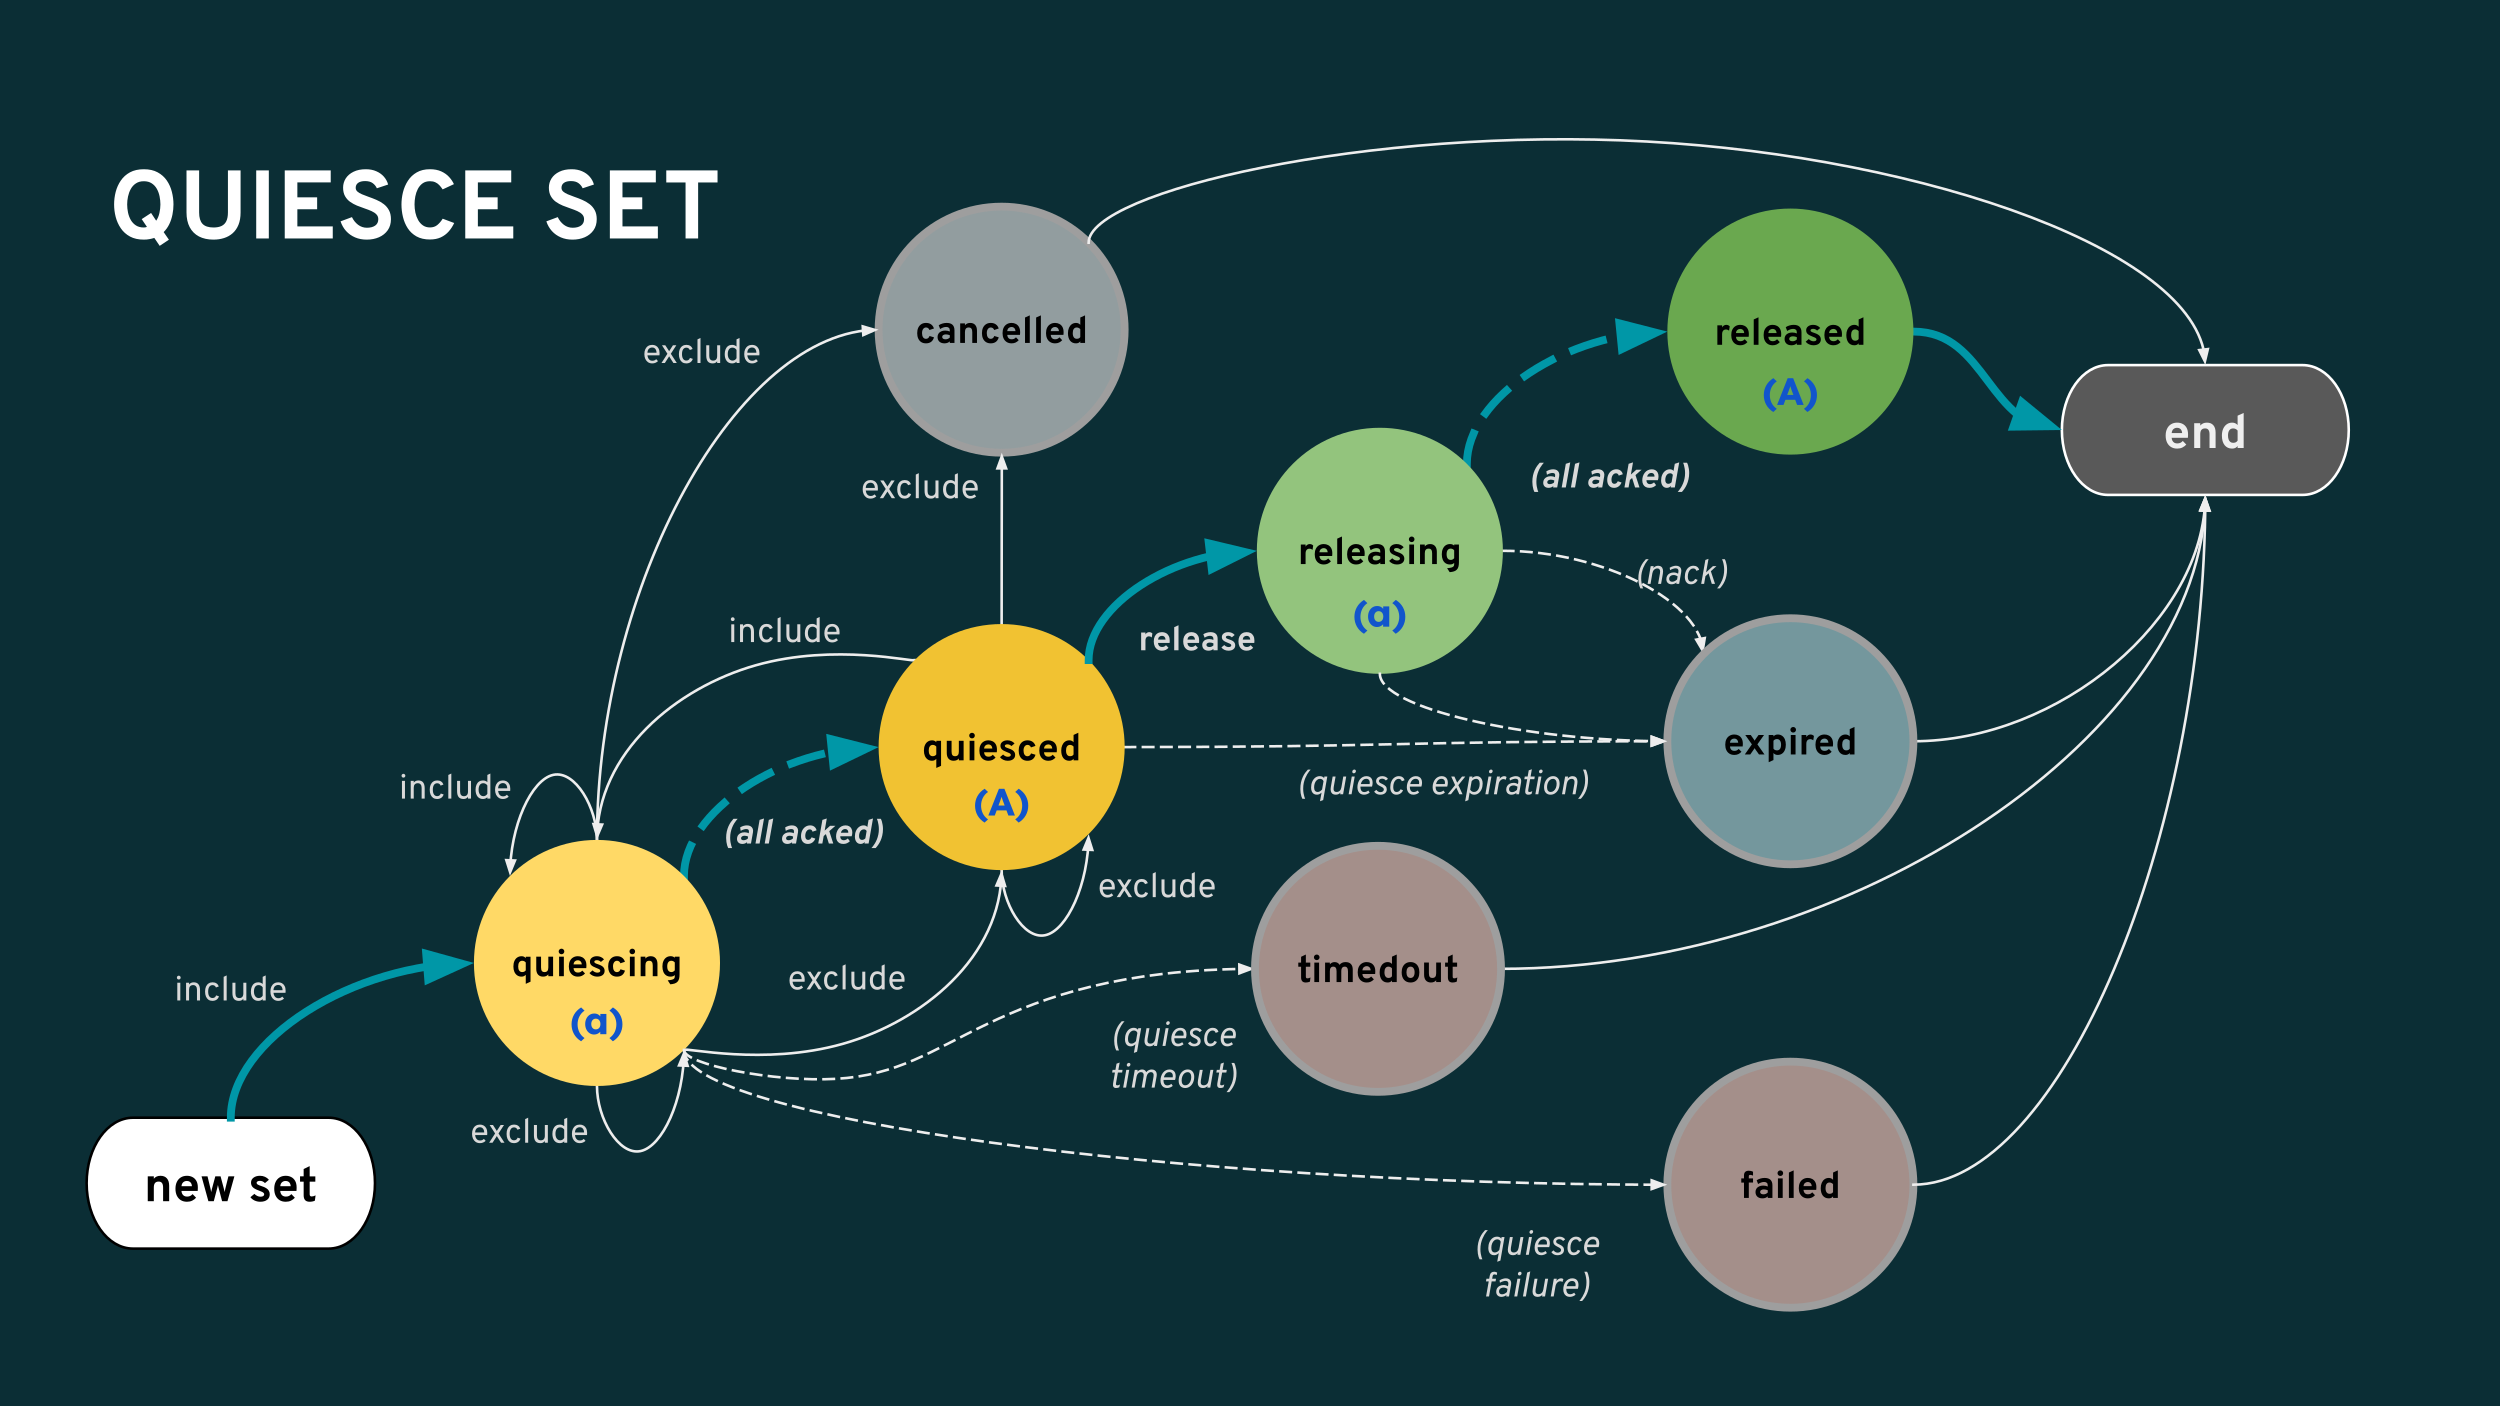
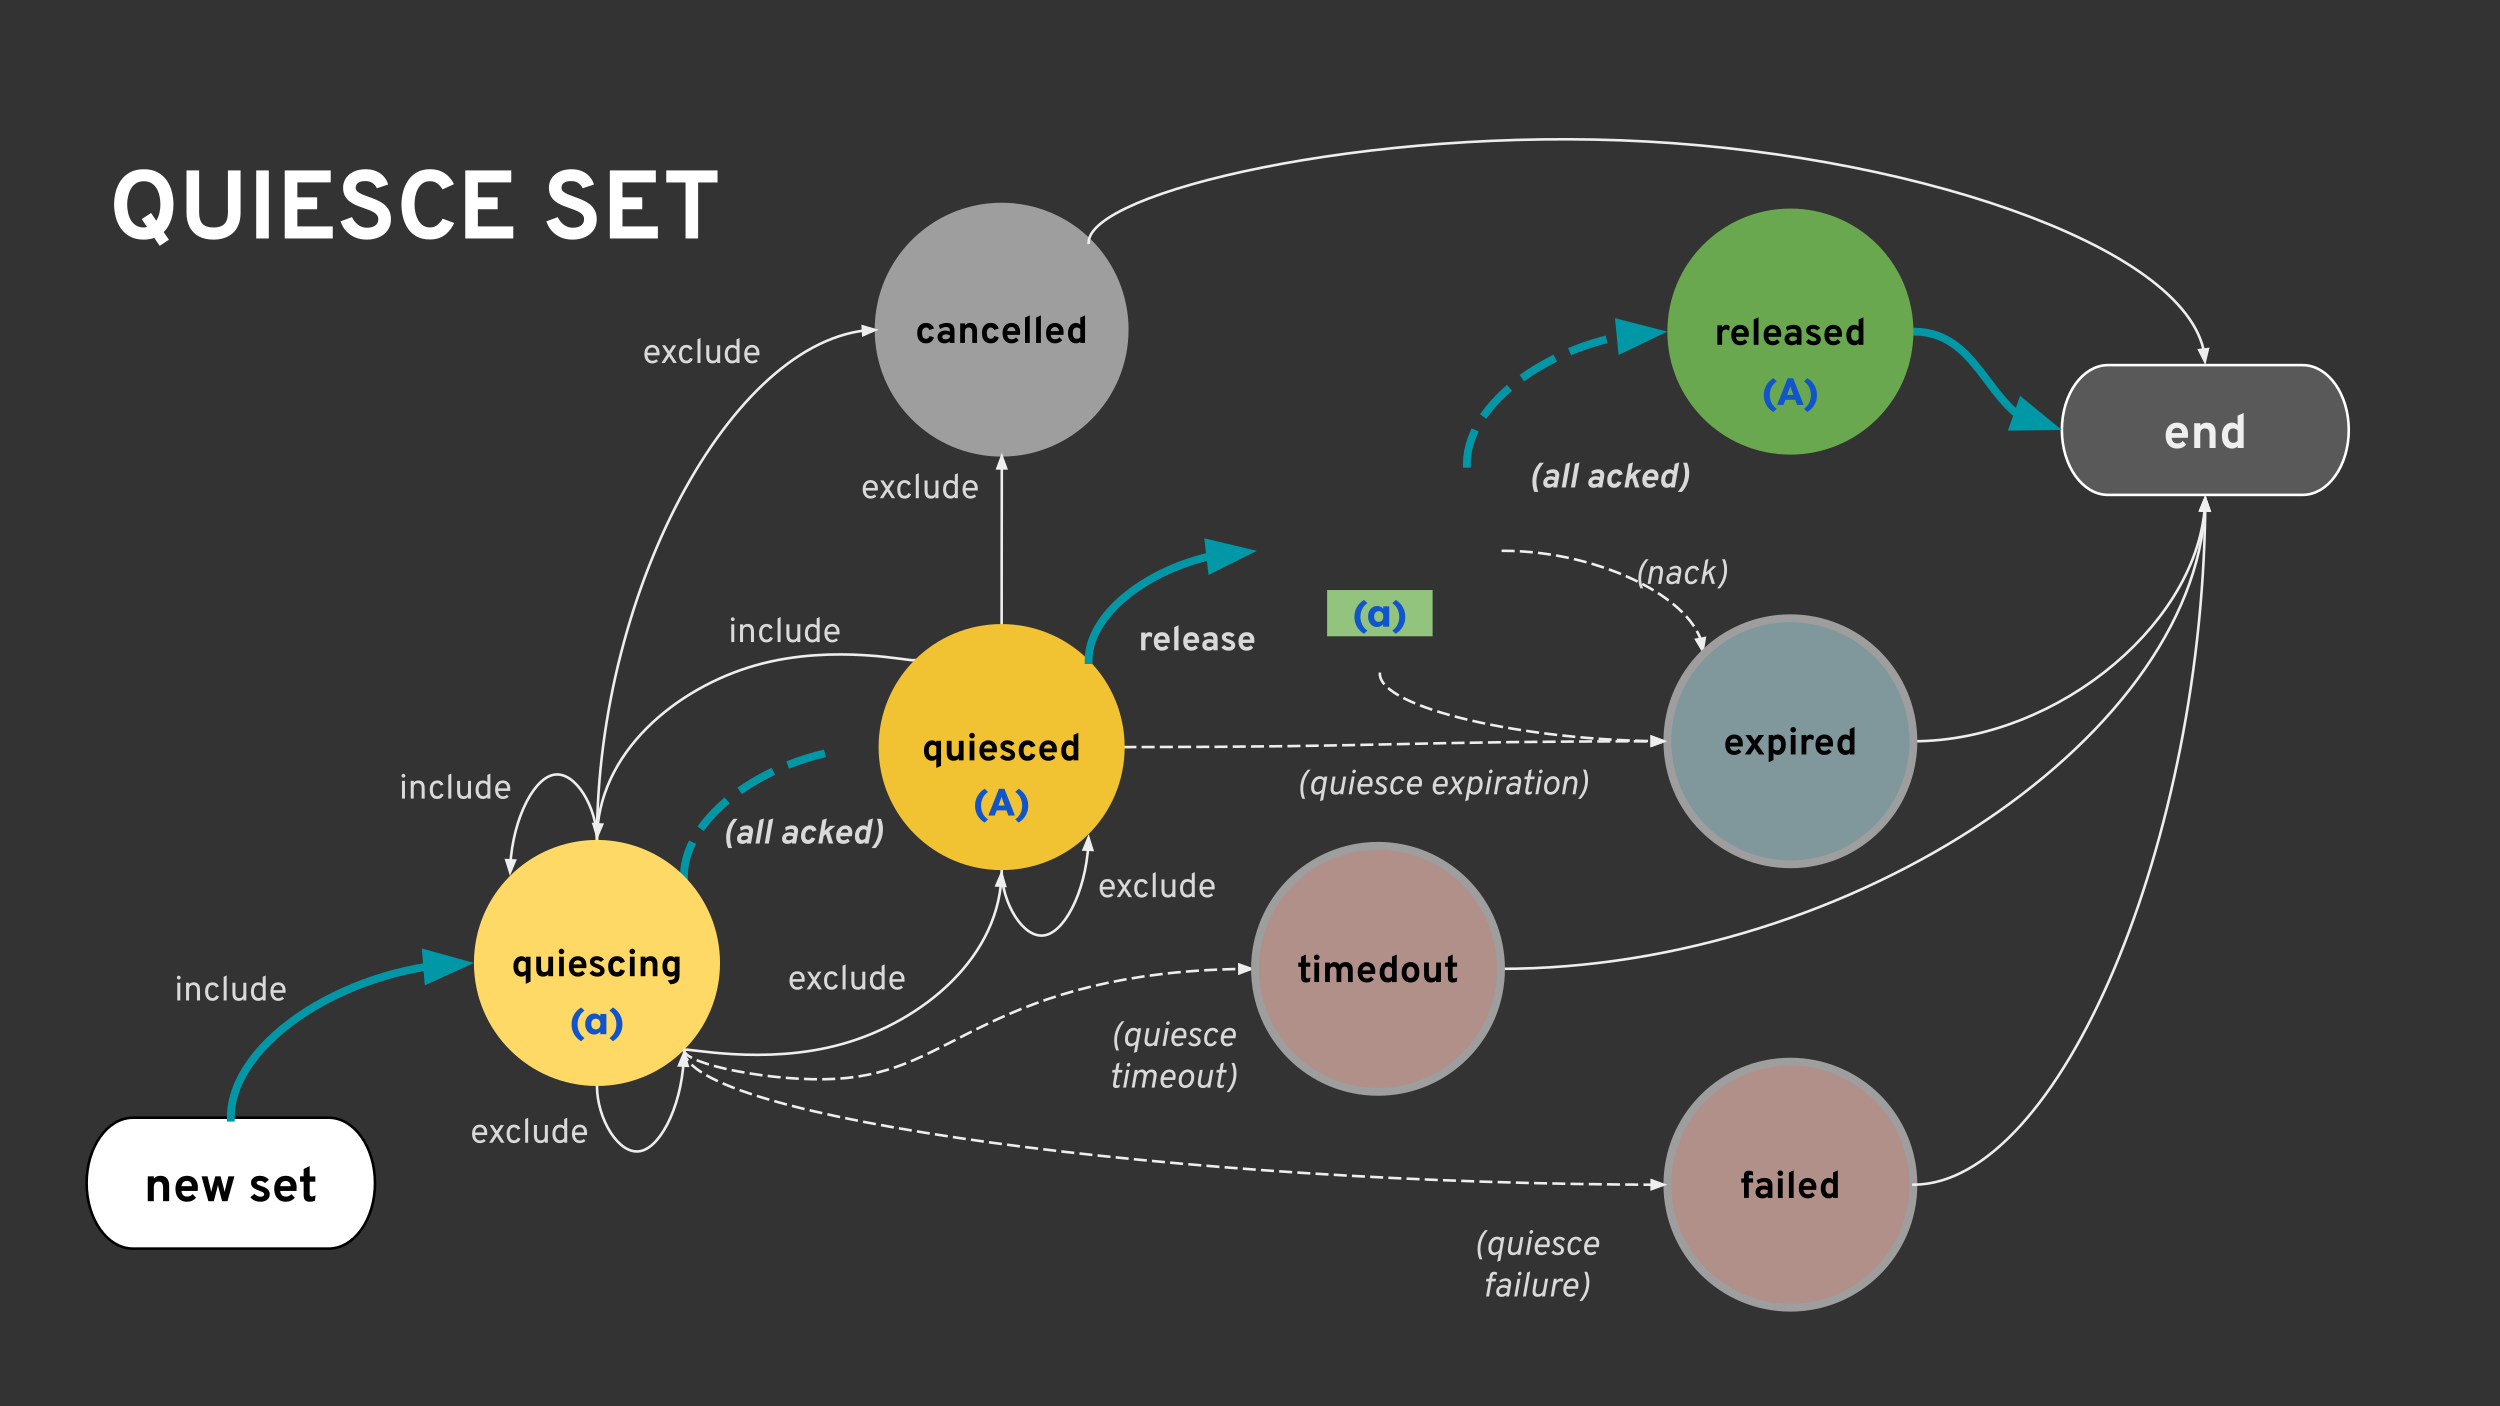
<svg xmlns="http://www.w3.org/2000/svg" fill="none" stroke-linecap="square" stroke-miterlimit="10" viewBox="0 0 960 540">
  <rect x="0" y="0" width="960" height="540" fill="#333333" stroke="none" />
  <clipPath id="a">
    <path d="m0 0h960v540h-960z" />
  </clipPath>
  <g clip-path="url(#a)">
-     <path d="m0 0h960v540h-960z" fill="#0b2e35" fill-rule="evenodd" />
    <path d="m798.383 486.987h135.837v37.129h-135.837z" fill="none" />
    <path d="m32.724 46.722h894.551v60.126h-894.551z" fill="none" />
    <path d="m61.318 94.406-2.062-3.047q-.906.297-1.891.469-.969.188-2.125.188-3.141 0-5.328-1.188-2.172-1.188-3.516-3.156-1.344-1.969-1.969-4.359-.609-2.391-.609-4.812 0-2.422.609-4.812.625-2.391 1.969-4.359 1.344-1.969 3.516-3.156 2.188-1.188 5.328-1.188 3.125 0 5.297 1.188 2.188 1.188 3.531 3.156 1.344 1.969 1.938 4.359.609 2.391.609 4.812 0 1.953-.391 3.891-.375 1.938-1.203 3.672-.828 1.719-2.172 3.062l2.016 2.922zm-6.094-7.047q.344 0 .641-.062.312-.062.562-.172l-2.016-2.984 3.609-2.359 1.953 2.969q.875-1.25 1.25-2.969.375-1.734.375-3.281 0-1.562-.328-3.141-.328-1.578-1.062-2.875-.734-1.297-1.969-2.094-1.219-.797-3-.797-1.812 0-3.047.828-1.234.812-1.969 2.156-.734 1.328-1.062 2.891-.328 1.547-.328 3.031 0 1.547.328 3.125.328 1.562 1.078 2.875.766 1.297 1.984 2.078 1.219.781 3 .781zm26.77 4.656q-3.281 0-5.609-1.219-2.312-1.234-3.547-3.562-1.219-2.328-1.219-5.641v-16.156h4.844v16.156q0 2.969 1.312 4.375 1.328 1.391 4.219 1.391 1.844 0 3.062-.578 1.234-.578 1.844-1.844.625-1.281.625-3.344v-16.156h4.859v16.156q0 2.766-.812 4.75-.812 1.969-2.25 3.234-1.422 1.25-3.312 1.844-1.875.594-4.016.594zm16.39-.453v-26.125h4.844v26.125zm10.956 0v-26.125h17.656v4.594h-12.812v5.734h7.594v4.594h-7.594v6.578h13.594v4.625zm31.435.453q-2.438 0-4.438-.859-2-.859-3.438-2.438-1.422-1.578-2.125-3.719l4.375-1.625q.844 1.781 2.344 2.938 1.516 1.141 3.391 1.141 2 0 3.188-.828 1.188-.844 1.188-2.453 0-1.094-.703-1.828-.703-.75-1.891-1.281-1.188-.531-2.672-1.031-1.438-.484-2.906-1.078-1.453-.609-2.672-1.469-1.203-.875-1.938-2.188-.734-1.328-.734-3.25 0-1.922 1.016-3.531 1.031-1.609 2.984-2.562 1.953-.969 4.734-.969 2.281 0 4.031.781 1.766.766 2.922 2.094 1.156 1.328 1.609 3l-4.328 1.438q-.516-1.172-1.594-1.969-1.078-.797-2.906-.797-1.719 0-2.672.672-.953.672-.953 1.906 0 .844.641 1.438.656.578 1.75 1.047 1.094.469 2.469.953 1.547.531 3.078 1.188 1.547.656 2.797 1.609 1.266.953 2.031 2.375.766 1.406.766 3.438 0 2.5-1.234 4.25-1.234 1.75-3.344 2.688-2.109.922-4.766.922zm24.338-.047q-3.047 0-5.156-1.172-2.094-1.172-3.375-3.125-1.266-1.953-1.844-4.344-.578-2.391-.578-4.828 0-2.312.578-4.688.594-2.391 1.891-4.391 1.297-2.016 3.391-3.219 2.094-1.219 5.094-1.219 2.484 0 4.312.828 1.828.828 3.031 2.156 1.203 1.312 1.844 2.75l-4.328 2.016q-.641-.969-1.312-1.672-.672-.703-1.531-1.078-.844-.391-2.016-.391-1.688 0-2.828.812-1.125.812-1.828 2.141-.688 1.328-.984 2.891-.297 1.562-.297 3.062 0 1.578.328 3.156.344 1.562 1.062 2.859.734 1.281 1.859 2.062 1.125.766 2.688.766 1.672 0 2.812-.938 1.156-.953 2.062-2.422l4.422 1.656q-.844 1.812-2.109 3.25-1.266 1.438-3.047 2.266-1.766.812-4.141.812zm13.545-.406v-26.125h17.656v4.594h-12.812v5.734h7.594v4.594h-7.594v6.578h13.594v4.625zm41.141.453q-2.438 0-4.438-.859-2-.859-3.438-2.438-1.422-1.578-2.125-3.719l4.375-1.625q.844 1.781 2.344 2.938 1.516 1.141 3.391 1.141 2 0 3.188-.828 1.188-.844 1.188-2.453 0-1.094-.703-1.828-.703-.75-1.891-1.281-1.188-.531-2.672-1.031-1.438-.484-2.906-1.078-1.453-.609-2.672-1.469-1.203-.875-1.938-2.188-.734-1.328-.734-3.25 0-1.922 1.016-3.531 1.031-1.609 2.984-2.562 1.953-.969 4.734-.969 2.281 0 4.031.781 1.766.766 2.922 2.094 1.156 1.328 1.609 3l-4.328 1.438q-.516-1.172-1.594-1.969-1.078-.797-2.906-.797-1.719 0-2.672.672-.953.672-.953 1.906 0 .844.641 1.438.656.578 1.75 1.047 1.094.469 2.469.953 1.547.531 3.078 1.188 1.547.656 2.797 1.609 1.266.953 2.031 2.375.766 1.406.766 3.438 0 2.5-1.234 4.25-1.234 1.75-3.344 2.688-2.109.922-4.766.922zm14.385-.453v-26.125h17.656v4.594h-12.812v5.734h7.594v4.594h-7.594v6.578h13.594v4.625zm29.068 0v-21.484h-7.406v-4.641h19.687v4.641h-7.453v21.484h-4.828z" fill="#fff" />
    <path d="m337.383 126.592c0-26.092 21.152-47.244 47.244-47.244 12.53 0 24.547 4.977 33.407 13.837 8.86 8.86 13.837 20.877 13.837 33.407 0 26.092-21.152 47.244-47.244 47.244-26.092 0-47.244-21.152-47.244-47.244z" fill="#ccc" fill-opacity=".7" fill-rule="evenodd" />
    <path d="m337.383 126.592c0-26.092 21.152-47.244 47.244-47.244 12.53 0 24.547 4.977 33.407 13.837 8.86 8.86 13.837 20.877 13.837 33.407 0 26.092-21.152 47.244-47.244 47.244-26.092 0-47.244-21.152-47.244-47.244z" fill-rule="evenodd" stroke="#9e9e9e" stroke-linecap="butt" stroke-linejoin="round" stroke-width="3" />
    <path d="m355.563 131.844q-1.031 0-1.797-.469-.75-.484-1.156-1.359-.406-.875-.406-2.078 0-1.219.406-2.094.422-.875 1.172-1.359.766-.484 1.812-.484 1.156 0 1.922.547.781.531 1.125 1.594l-1.734.578q-.172-.469-.516-.719-.328-.25-.781-.25-.703 0-1.125.594-.422.578-.422 1.594 0 1 .406 1.594.406.578 1.109.578.484 0 .828-.281.359-.281.531-.812l1.719.516q-.328 1.156-1.109 1.734-.781.578-1.984.578zm7.113 0q-1.234 0-1.953-.656-.703-.672-.703-1.797 0-.734.359-1.281.375-.562 1.031-.859.672-.312 1.562-.312.484 0 .938.094.469.094.812.266v-.469q0-.641-.359-.953-.344-.328-1.031-.328-.562 0-1.141.203-.578.203-1.172.594l-.547-1.453q.641-.422 1.438-.656.797-.234 1.594-.234 1.516 0 2.266.719.75.719.75 2.125v4.828h-1.797v-.594q-.375.375-.906.578-.516.188-1.141.188zm.422-1.547q.453 0 .875-.172.422-.188.75-.516v-.891q-.312-.141-.703-.219-.375-.094-.766-.094-.672 0-1.062.266-.391.25-.391.719 0 .422.344.672.344.234.953.234zm5.611 1.375v-7.484h1.828v.719q.359-.453.859-.672.516-.234 1.156-.234 1.25 0 1.922.781.688.766.688 2.219v4.672h-1.812v-4.109q0-.938-.328-1.375-.328-.438-1.016-.438-.75 0-1.109.438-.359.438-.359 1.344v4.141zm11.718.172q-1.031 0-1.797-.469-.75-.484-1.156-1.359-.406-.875-.406-2.078 0-1.219.406-2.094.422-.875 1.172-1.359.766-.484 1.812-.484 1.156 0 1.922.547.781.531 1.125 1.594l-1.734.578q-.172-.469-.516-.719-.328-.25-.781-.25-.703 0-1.125.594-.422.578-.422 1.594 0 1 .406 1.594.406.578 1.109.578.484 0 .828-.281.359-.281.531-.812l1.719.516q-.328 1.156-1.109 1.734-.781.578-1.984.578zm8.032 0q-1.078 0-1.859-.484-.781-.484-1.203-1.359-.422-.891-.422-2.078 0-1.219.422-2.094.438-.875 1.219-1.344.781-.484 1.844-.484.906 0 1.641.391.75.375 1.188 1.172.438.781.438 2 0 .188-.016.469-.016.266-.047.547h-4.875q.031.516.234.906.203.375.562.594.375.203.875.203.531 0 .922-.172.406-.188.75-.578l1.062 1.094q-.484.547-1.172.891-.672.328-1.562.328zm-1.672-4.688h3.156q-.031-.5-.219-.844-.188-.359-.516-.547-.328-.203-.797-.203-.641 0-1.094.406-.453.391-.531 1.188zm6.82 4.516v-9.75l1.828-.828v10.578zm4.265 0v-9.75l1.828-.828v10.578zm7.281.172q-1.078 0-1.859-.484-.781-.484-1.203-1.359-.422-.891-.422-2.078 0-1.219.422-2.094.438-.875 1.219-1.344.781-.484 1.844-.484.906 0 1.641.391.75.375 1.188 1.172.438.781.438 2 0 .188-.016.469-.016.266-.047.547h-4.875q.031.516.234.906.203.375.562.594.375.203.875.203.531 0 .922-.172.406-.188.75-.578l1.062 1.094q-.484.547-1.172.891-.672.328-1.562.328zm-1.672-4.688h3.156q-.031-.5-.219-.844-.188-.359-.516-.547-.328-.203-.797-.203-.641 0-1.094.406-.453.391-.531 1.188zm9.693 4.688q-1.438 0-2.266-1.031-.812-1.047-.812-2.891 0-1.172.391-2.047.391-.891 1.078-1.375.703-.5 1.641-.5.984 0 1.625.734v-2.812l1.828-.828v10.578h-1.828v-.609q-.531.781-1.656.781zm.312-1.75q.469 0 .797-.156.328-.172.547-.5v-3.031q-.219-.297-.594-.469-.359-.188-.75-.188-.75 0-1.156.562-.391.562-.391 1.609 0 .688.172 1.172.188.484.531.75.344.25.844.25z" fill="#000" />
    <path d="m809.484 140.204h74.715c9.788 0 17.722 11.157 17.722 24.919 0 13.763-7.935 24.919-17.722 24.919h-74.715c-9.788 0-17.722-11.157-17.722-24.919 0-13.763 7.935-24.919 17.722-24.919z" fill="#595959" fill-rule="evenodd" />
    <path d="m809.484 140.204h74.715c9.788 0 17.722 11.157 17.722 24.919 0 13.763-7.935 24.919-17.722 24.919h-74.715c-9.788 0-17.722-11.157-17.722-24.919 0-13.763 7.935-24.919 17.722-24.919z" fill-rule="evenodd" stroke="#fff" stroke-linecap="butt" stroke-linejoin="round" />
    <path d="m836.036 172.262q-1.359 0-2.359-.609-.984-.609-1.531-1.734-.531-1.125-.531-2.656 0-1.531.547-2.641.547-1.125 1.531-1.719 1-.609 2.344-.609 1.156 0 2.094.484.953.484 1.516 1.484.562 1 .562 2.547 0 .25-.016.594-.016.344-.047.703h-6.234q.047.656.312 1.156.266.484.719.75.469.266 1.109.266.688 0 1.188-.219.5-.234.953-.734l1.344 1.391q-.625.688-1.5 1.125-.859.422-2 .422zm-2.109-5.969h4.016q-.047-.625-.281-1.078-.234-.453-.656-.688-.406-.25-1.016-.25-.812 0-1.391.5-.578.5-.672 1.516zm8.644 5.75v-9.531h2.328v.906q.469-.562 1.094-.844.641-.281 1.469-.281 1.594 0 2.453.984.875.984.875 2.828v5.938h-2.328v-5.219q0-1.203-.422-1.75-.406-.562-1.281-.562-.953 0-1.406.562-.453.547-.453 1.703v5.266zm14.56.219q-1.828 0-2.875-1.312-1.047-1.328-1.047-3.688 0-1.484.484-2.594.5-1.125 1.391-1.75.891-.625 2.078-.625 1.266 0 2.078.922v-3.594l2.328-1.047v13.469h-2.328v-.781q-.688 1-2.109 1zm.391-2.219q.594 0 1.016-.203.422-.219.703-.641v-3.859q-.281-.391-.75-.609-.453-.219-.969-.219-.953 0-1.469.719-.5.703-.5 2.031 0 .875.234 1.5.234.625.672.953.438.328 1.062.328z" fill="#efefef" />
    <path d="m51.076 429.2h75.107c9.839 0 17.816 11.253 17.816 25.135s-7.976 25.135-17.816 25.135h-75.107c-9.839 0-17.816-11.253-17.816-25.135s7.976-25.135 17.816-25.135z" fill="#fff" fill-rule="evenodd" />
    <path d="m51.076 429.2h75.107c9.839 0 17.816 11.253 17.816 25.135s-7.976 25.135-17.816 25.135h-75.107c-9.839 0-17.816-11.253-17.816-25.135s7.976-25.135 17.816-25.135z" fill-rule="evenodd" stroke="#000" stroke-linecap="butt" stroke-linejoin="round" />
    <path d="m56.739 461.255v-9.531h2.328v.906q.469-.562 1.094-.844.641-.281 1.469-.281 1.594 0 2.453.984.875.984.875 2.828v5.938h-2.328v-5.219q0-1.203-.422-1.75-.406-.562-1.281-.562-.953 0-1.406.562-.453.547-.453 1.703v5.266zm15.06.219q-1.359 0-2.359-.609-.984-.609-1.531-1.734-.531-1.125-.531-2.656 0-1.531.547-2.641.547-1.125 1.531-1.719 1-.609 2.344-.609 1.156 0 2.094.484.953.484 1.516 1.484.562 1 .562 2.547 0 .25-.016.594-.016.344-.047.703h-6.234q.047.656.312 1.156.266.484.719.75.469.266 1.109.266.688 0 1.188-.219.5-.234.953-.734l1.344 1.391q-.625.688-1.5 1.125-.859.422-2 .422zm-2.109-5.969h4.016q-.047-.625-.281-1.078-.234-.453-.656-.688-.406-.25-1.016-.25-.812 0-1.391.5-.578.5-.672 1.516zm10.329 5.75-2.625-9.531h2.297l1.156 4.766q.062.25.125.609.078.359.125.672.062-.297.141-.656.094-.375.156-.625l1.281-4.766h2.031l1.266 4.766q.062.266.156.625.094.359.141.656.062-.297.125-.656.062-.359.125-.625l1.188-4.766h2.297l-2.656 9.531h-2.062l-1.25-4.766q-.062-.266-.172-.688-.094-.438-.172-.766-.062.328-.172.766-.094.422-.172.688l-1.25 4.766zm19.9.219q-1.125 0-2.156-.469-1.016-.484-1.609-1.281l1.531-1.281q.469.5 1.094.797.625.297 1.203.297.703 0 1.078-.234.391-.25.391-.672 0-.281-.188-.5-.172-.219-.641-.453-.453-.234-1.281-.531-1.609-.578-2.281-1.266-.672-.688-.672-1.75 0-1.172.953-1.891.953-.734 2.484-.734 1.047 0 1.922.391.891.391 1.516 1.141l-1.516 1.266q-.844-.859-1.953-.859-.578 0-.922.219-.344.203-.344.562 0 .344.406.625.406.266 1.516.625 1.109.344 1.781.781.688.438 1.016 1.016.328.578.328 1.328 0 1.344-.984 2.109-.969.766-2.672.766zm9.808 0q-1.359 0-2.359-.609-.984-.609-1.531-1.734-.531-1.125-.531-2.656 0-1.531.547-2.641.547-1.125 1.531-1.719 1-.609 2.344-.609 1.156 0 2.094.484.953.484 1.516 1.484.562 1 .562 2.547 0 .25-.016.594-.016.344-.047.703h-6.234q.047.656.312 1.156.266.484.719.75.469.266 1.109.266.688 0 1.188-.219.5-.234.953-.734l1.344 1.391q-.625.688-1.5 1.125-.859.422-2 .422zm-2.109-5.969h4.016q-.047-.625-.281-1.078-.234-.453-.656-.688-.406-.25-1.016-.25-.812 0-1.391.5-.578.5-.672 1.516zm11.267 5.969q-1.141 0-1.719-.625-.562-.625-.562-1.859v-5.219h-1.391v-2.047h1.391v-2.828l2.312-1.109v3.938h2.172v2.047h-2.172v4.797q0 .453.188.672.188.203.578.203.688 0 1.5-.422l-.266 2.031q-.422.219-.938.312-.5.109-1.094.109z" fill="#000" />
    <path d="m229.238 322.533c0-12.5-8.354-26.728-16.709-25-8.354 1.728-16.709 19.413-16.709 38.827" fill="none" />
    <path d="m229.238 322.533c0-12.5-8.354-26.728-16.709-25-4.177.864-8.354 5.718-11.487 12.782-1.566 3.532-2.872 7.617-3.786 12.032-.457 2.207-.816 4.498-1.061 6.842-.031.293-.059.587-.086.882l-.025.295" fill-rule="evenodd" stroke="#eee" stroke-linecap="butt" stroke-linejoin="round" />
    <path d="m194.435 330.293 1.451 4.606 1.85-4.461z" fill="#eee" fill-rule="evenodd" stroke="#eee" stroke-linecap="butt" />
    <path d="m229.238 417.021c0 12.5 8.354 26.728 16.709 25 8.354-1.728 16.709-19.413 16.709-38.827" fill="none" />
    <path d="m229.238 417.021c0 12.5 8.354 26.728 16.709 25 4.177-.864 8.354-5.718 11.487-12.782 1.566-3.532 2.872-7.617 3.786-12.032.457-2.207.816-4.498 1.061-6.842.031-.293.059-.587.086-.882l.025-.295" fill-rule="evenodd" stroke="#eee" stroke-linecap="butt" stroke-linejoin="round" />
    <path d="m264.042 409.262-1.451-4.606-1.85 4.461z" fill="#eee" fill-rule="evenodd" stroke="#eee" stroke-linecap="butt" />
    <path d="m262.645 336.371c0-24.74 37.37-49.48 74.74-49.48" fill="none" />
    <path d="m262.645 336.371c0-12.37 9.343-24.74 23.356-34.018 7.007-4.639 15.182-8.504 23.94-11.21 2.19-.677 4.416-1.281 6.669-1.806.563-.131 1.128-.258 1.695-.379.283-.061.567-.12.851-.178l.321-.064" style="stroke:#0097a7;stroke-width:3;stroke-linejoin:round;stroke-linecap:butt;stroke-dasharray:12 9;fill-rule:evenodd" />
-     <path d="m319.98 293.644 13.042-6.309-14.046-3.55z" fill="#0097a7" fill-rule="evenodd" stroke="#0097a7" stroke-linecap="butt" stroke-width="3" />
    <path d="m351.221 253.474c0 .994-30.496-6.646-60.992 1.988-30.496 8.634-60.992 33.542-60.992 67.083" fill="none" />
    <path d="m351.221 253.474c0 .994-30.496-6.646-60.992 1.988-15.248 4.317-30.496 12.702-41.932 24.201-5.718 5.749-10.483 12.277-13.819 19.464-1.668 3.593-2.978 7.352-3.872 11.259-.447 1.954-.789 3.945-1.02 5.972l-.021.195" fill-rule="evenodd" stroke="#eee" stroke-linecap="butt" stroke-linejoin="round" />
    <path d="m227.916 316.463 1.4 4.622 1.898-4.441z" fill="#eee" fill-rule="evenodd" stroke="#eee" stroke-linecap="butt" />
    <path d="m384.627 334.125c0 12.5 8.354 26.728 16.709 25 8.354-1.728 16.709-19.413 16.709-38.827" fill="none" />
    <path d="m384.627 334.125c0 12.5 8.354 26.728 16.709 25 4.177-.864 8.354-5.718 11.487-12.781 1.566-3.532 2.872-7.617 3.786-12.032.457-2.207.816-4.498 1.061-6.842.031-.293.059-.587.086-.882l.025-.295" fill-rule="evenodd" stroke="#eee" stroke-linecap="butt" stroke-linejoin="round" />
    <path d="m419.431 326.365-1.451-4.606-1.85 4.461z" fill="#eee" fill-rule="evenodd" stroke="#eee" stroke-linecap="butt" />
    <path d="m261.096 233.745h80.504v16.157h-80.504z" fill="none" />
    <path d="m280.801 246.545v-6.812h1.156v6.812zm.562-8.047q-.297 0-.516-.203-.203-.219-.203-.516 0-.312.203-.531.219-.219.516-.219.312 0 .516.219.219.219.219.531 0 .297-.219.516-.203.203-.516.203zm2.807 8.047v-6.812h1.156v.688q.312-.422.75-.625.438-.219 1.016-.219 1.234 0 1.828.75.609.75.609 2.297v3.922h-1.172v-4.125q0-.859-.391-1.312-.375-.469-1.062-.469-.781 0-1.188.453-.391.438-.391 1.312v4.141zm10.126.156q-.875 0-1.516-.422-.625-.438-.969-1.234-.344-.797-.344-1.906 0-1.109.344-1.906.359-.797 1-1.219.641-.438 1.531-.438.891 0 1.5.406.609.406.891 1.172l-1.094.406q-.156-.438-.5-.672-.328-.234-.781-.234-.828 0-1.266.641-.438.641-.438 1.844 0 1.188.438 1.828.438.641 1.234.641.516 0 .875-.266.359-.266.5-.75l1.094.359q-.25.844-.906 1.297-.656.453-1.594.453zm4.305-.156v-9.078l1.156-.547v9.625zm5.836.156q-1.25 0-1.859-.734-.609-.75-.609-2.297v-3.938h1.156v4.109q0 .859.375 1.328.375.453 1.094.453.766 0 1.156-.438.406-.453.406-1.312v-4.141h1.156v6.812h-1.156v-.656q-.328.422-.734.625-.406.188-.984.188zm7.437 0q-1.297 0-2.062-.953-.75-.969-.75-2.609 0-1.094.344-1.891.344-.812.969-1.234.641-.438 1.5-.438 1 0 1.719.641v-2.75l1.156-.547v9.625h-1.156v-.531q-.672.688-1.719.688zm.156-1.078q.484 0 .891-.234.422-.25.672-.688v-3.188q-.25-.406-.672-.641-.406-.234-.891-.234-.859 0-1.328.656-.469.641-.469 1.844 0 .734.219 1.297.234.562.641.875.406.312.938.312zm7.553 1.078q-.938 0-1.625-.453-.672-.469-1.047-1.266-.359-.812-.359-1.844 0-1.125.375-1.922.391-.797 1.062-1.219.688-.422 1.594-.422.766 0 1.406.344.641.344 1.016 1.062.391.719.391 1.828 0 .156-.016.375 0 .203-.031.422h-4.609q.062.625.297 1.094.25.469.641.734.391.25.938.25.422 0 .797-.141.375-.156.688-.484l.688.766q-.391.375-.953.625-.562.25-1.25.25zm-1.859-4.094h3.5q0-.594-.203-1.047-.188-.453-.547-.703-.359-.266-.891-.266-.75 0-1.281.484-.516.469-.578 1.531z" fill="#d9d9d9" />
    <path d="m48.377 371.379h80.504v16.157h-80.504z" fill="none" />
    <path d="m68.082 384.179v-6.812h1.156v6.812zm.562-8.047q-.297 0-.516-.203-.203-.219-.203-.516 0-.312.203-.531.219-.219.516-.219.312 0 .516.219.219.219.219.531 0 .297-.219.516-.203.203-.516.203zm2.807 8.047v-6.812h1.156v.688q.312-.422.75-.625.438-.219 1.016-.219 1.234 0 1.828.75.609.75.609 2.297v3.922h-1.172v-4.125q0-.859-.391-1.312-.375-.469-1.062-.469-.781 0-1.188.453-.391.438-.391 1.312v4.141zm10.126.156q-.875 0-1.516-.422-.625-.438-.969-1.234-.344-.797-.344-1.906 0-1.109.344-1.906.359-.797 1-1.219.641-.438 1.531-.438.891 0 1.5.406.609.406.891 1.172l-1.094.406q-.156-.438-.5-.672-.328-.234-.781-.234-.828 0-1.266.641-.438.641-.438 1.844 0 1.188.438 1.828.438.641 1.234.641.516 0 .875-.266.359-.266.5-.75l1.094.359q-.25.844-.906 1.297-.656.453-1.594.453zm4.305-.156v-9.078l1.156-.547v9.625zm5.836.156q-1.25 0-1.859-.734-.609-.75-.609-2.297v-3.938h1.156v4.109q0 .859.375 1.328.375.453 1.094.453.766 0 1.156-.438.406-.453.406-1.312v-4.141h1.156v6.812h-1.156v-.656q-.328.422-.734.625-.406.188-.984.188zm7.437 0q-1.297 0-2.062-.953-.75-.969-.75-2.609 0-1.094.344-1.891.344-.812.969-1.234.641-.438 1.5-.438 1 0 1.719.641v-2.75l1.156-.547v9.625h-1.156v-.531q-.672.688-1.719.688zm.156-1.078q.484 0 .891-.234.422-.25.672-.688v-3.188q-.25-.406-.672-.641-.406-.234-.891-.234-.859 0-1.328.656-.469.641-.469 1.844 0 .734.219 1.297.234.562.641.875.406.312.938.312zm7.553 1.078q-.938 0-1.625-.453-.672-.469-1.047-1.266-.359-.812-.359-1.844 0-1.125.375-1.922.391-.797 1.062-1.219.688-.422 1.594-.422.766 0 1.406.344.641.344 1.016 1.062.391.719.391 1.828 0 .156-.016.375 0 .203-.031.422h-4.609q.062.625.297 1.094.25.469.641.734.391.25.938.25.422 0 .797-.141.375-.156.688-.484l.688.766q-.391.375-.953.625-.562.25-1.25.25zm-1.859-4.094h3.5q0-.594-.203-1.047-.188-.453-.547-.703-.359-.266-.891-.266-.75 0-1.281.484-.516.469-.578 1.531z" fill="#d9d9d9" />
    <path d="m163.07 426.012h80.504v16.157h-80.504z" fill="none" />
    <path d="m184.298 438.968q-.938 0-1.625-.453-.672-.469-1.047-1.266-.359-.812-.359-1.844 0-1.125.375-1.922.391-.797 1.062-1.219.688-.422 1.594-.422.766 0 1.406.344.641.344 1.016 1.062.391.719.391 1.828 0 .156-.016.375 0 .203-.031.422h-4.609q.062.625.297 1.094.25.469.641.734.391.25.938.25.422 0 .797-.141.375-.156.688-.484l.688.766q-.391.375-.953.625-.562.25-1.25.25zm-1.859-4.094h3.5q0-.594-.203-1.047-.188-.453-.547-.703-.359-.266-.891-.266-.75 0-1.281.484-.516.469-.578 1.531zm5.396 3.938 2.281-3.547-2.094-3.266h1.281l1.078 1.656q.125.172.219.344.094.156.172.312.094-.172.188-.328.109-.156.219-.328l1.062-1.656h1.297l-2.109 3.266 2.297 3.547h-1.312l-1.25-1.938q-.109-.172-.203-.328-.094-.156-.188-.312-.078.156-.172.312-.094.156-.219.328l-1.25 1.938zm9.522.156q-.875 0-1.516-.422-.625-.438-.969-1.234-.344-.797-.344-1.906 0-1.109.344-1.906.359-.797 1-1.219.641-.438 1.531-.438.891 0 1.5.406.609.406.891 1.172l-1.094.406q-.156-.438-.5-.672-.328-.234-.781-.234-.828 0-1.266.641-.438.641-.438 1.844 0 1.188.438 1.828.438.641 1.234.641.516 0 .875-.266.359-.266.5-.75l1.094.359q-.25.844-.906 1.297-.656.453-1.594.453zm4.305-.156v-9.078l1.156-.547v9.625zm5.836.156q-1.25 0-1.859-.734-.609-.75-.609-2.297v-3.938h1.156v4.109q0 .859.375 1.328.375.453 1.094.453.766 0 1.156-.438.406-.453.406-1.312v-4.141h1.156v6.812h-1.156v-.656q-.328.422-.734.625-.406.188-.984.188zm7.437 0q-1.297 0-2.062-.953-.75-.969-.75-2.609 0-1.094.344-1.891.344-.812.969-1.234.641-.438 1.5-.438 1 0 1.719.641v-2.75l1.156-.547v9.625h-1.156v-.531q-.672.688-1.719.688zm.156-1.078q.484 0 .891-.234.422-.25.672-.688v-3.188q-.25-.406-.672-.641-.406-.234-.891-.234-.859 0-1.328.656-.469.641-.469 1.844 0 .734.219 1.297.234.562.641.875.406.312.938.312zm7.553 1.078q-.938 0-1.625-.453-.672-.469-1.047-1.266-.359-.812-.359-1.844 0-1.125.375-1.922.391-.797 1.062-1.219.688-.422 1.594-.422.766 0 1.406.344.641.344 1.016 1.062.391.719.391 1.828 0 .156-.016.375 0 .203-.031.422h-4.609q.062.625.297 1.094.25.469.641.734.391.25.938.25.422 0 .797-.141.375-.156.688-.484l.688.766q-.391.375-.953.625-.562.25-1.25.25zm-1.859-4.094h3.5q0-.594-.203-1.047-.188-.453-.547-.703-.359-.266-.891-.266-.75 0-1.281.484-.516.469-.578 1.531z" fill="#d9d9d9" />
    <path d="m262.645 403.184c0-1.174 30.496 6.285 60.992-2.348 30.496-8.634 60.992-33.361 60.992-66.722" fill="none" />
    <path d="m262.645 403.184c0-1.174 30.496 6.285 60.992-2.348 15.248-4.317 30.496-12.657 41.932-24.088 5.718-5.716 10.483-12.204 13.819-19.348 1.668-3.572 2.978-7.309 3.872-11.194.447-1.943.789-3.923 1.02-5.939l.017-.161" fill-rule="evenodd" stroke="#eee" stroke-linecap="butt" stroke-linejoin="round" />
    <path d="m385.946 340.195-1.398-4.623-1.901 4.44z" fill="#eee" fill-rule="evenodd" stroke="#eee" stroke-linecap="butt" />
    <path d="m284.966 367.126h80.504v16.158h-80.504z" fill="none" />
    <path d="m306.195 380.082q-.938 0-1.625-.453-.672-.469-1.047-1.266-.359-.812-.359-1.844 0-1.125.375-1.922.391-.797 1.062-1.219.688-.422 1.594-.422.766 0 1.406.344.641.344 1.016 1.062.391.719.391 1.828 0 .156-.016.375 0 .203-.031.422h-4.609q.062.625.297 1.094.25.469.641.734.391.25.938.25.422 0 .797-.141.375-.156.688-.484l.688.766q-.391.375-.953.625-.562.25-1.25.25zm-1.859-4.094h3.5q0-.594-.203-1.047-.188-.453-.547-.703-.359-.266-.891-.266-.75 0-1.281.484-.516.469-.578 1.531zm5.396 3.938 2.281-3.547-2.094-3.266h1.281l1.078 1.656q.125.172.219.344.094.156.172.312.094-.172.188-.328.109-.156.219-.328l1.062-1.656h1.297l-2.109 3.266 2.297 3.547h-1.312l-1.25-1.938q-.109-.172-.203-.328-.094-.156-.188-.312-.078.156-.172.312-.094.156-.219.328l-1.25 1.938zm9.522.156q-.875 0-1.516-.422-.625-.438-.969-1.234-.344-.797-.344-1.906 0-1.109.344-1.906.359-.797 1-1.219.641-.438 1.531-.438.891 0 1.5.406.609.406.891 1.172l-1.094.406q-.156-.438-.5-.672-.328-.234-.781-.234-.828 0-1.266.641-.438.641-.438 1.844 0 1.188.438 1.828.438.641 1.234.641.516 0 .875-.266.359-.266.5-.75l1.094.359q-.25.844-.906 1.297-.656.453-1.594.453zm4.305-.156v-9.078l1.156-.547v9.625zm5.836.156q-1.25 0-1.859-.734-.609-.75-.609-2.297v-3.938h1.156v4.109q0 .859.375 1.328.375.453 1.094.453.766 0 1.156-.438.406-.453.406-1.312v-4.141h1.156v6.812h-1.156v-.656q-.328.422-.734.625-.406.188-.984.188zm7.437 0q-1.297 0-2.062-.953-.75-.969-.75-2.609 0-1.094.344-1.891.344-.812.969-1.234.641-.438 1.5-.438 1 0 1.719.641v-2.75l1.156-.547v9.625h-1.156v-.531q-.672.688-1.719.688zm.156-1.078q.484 0 .891-.234.422-.25.672-.688v-3.188q-.25-.406-.672-.641-.406-.234-.891-.234-.859 0-1.328.656-.469.641-.469 1.844 0 .734.219 1.297.234.562.641.875.406.312.938.312zm7.553 1.078q-.938 0-1.625-.453-.672-.469-1.047-1.266-.359-.812-.359-1.844 0-1.125.375-1.922.391-.797 1.062-1.219.688-.422 1.594-.422.766 0 1.406.344.641.344 1.016 1.062.391.719.391 1.828 0 .156-.016.375 0 .203-.031.422h-4.609q.062.625.297 1.094.25.469.641.734.391.25.938.25.422 0 .797-.141.375-.156.688-.484l.688.766q-.391.375-.953.625-.562.25-1.25.25zm-1.859-4.094h3.5q0-.594-.203-1.047-.188-.453-.547-.703-.359-.266-.891-.266-.75 0-1.281.484-.516.469-.578 1.531z" fill="#d9d9d9" />
    <path d="m262.645 403.184c0 5.549 34.505 12.434 58.276 11.098s36.809-10.896 58.276-21.124c21.467-10.228 51.362-21.124 102.724-21.124" fill="none" />
    <path d="m262.645 403.184c0 5.549 34.505 12.434 58.276 11.098 23.771-1.337 36.809-10.896 58.276-21.124 10.733-5.114 23.574-10.395 40.151-14.397 8.289-2.001 17.512-3.683 27.873-4.864 5.18-.591 10.645-1.056 16.42-1.374 2.887-.159 5.852-.281 8.898-.363.761-.021 1.528-.039 2.299-.054l1.083-.02" fill-rule="evenodd" stroke="#eee" stroke-dasharray="4 3" stroke-linecap="butt" stroke-linejoin="round" />
    <path d="m475.935 373.737 4.524-1.69-4.552-1.613z" fill="#eee" fill-rule="evenodd" stroke="#eee" stroke-linecap="butt" />
    <path d="m404.056 331.705h80.504v16.158h-80.504z" fill="none" />
    <path d="m425.285 344.661q-.938 0-1.625-.453-.672-.469-1.047-1.266-.359-.812-.359-1.844 0-1.125.375-1.922.391-.797 1.062-1.219.688-.422 1.594-.422.766 0 1.406.344.641.344 1.016 1.062.391.719.391 1.828 0 .156-.016.375 0 .203-.031.422h-4.609q.062.625.297 1.094.25.469.641.734.391.25.938.25.422 0 .797-.141.375-.156.688-.484l.688.766q-.391.375-.953.625-.562.25-1.25.25zm-1.859-4.094h3.5q0-.594-.203-1.047-.188-.453-.547-.703-.359-.266-.891-.266-.75 0-1.281.484-.516.469-.578 1.531zm5.396 3.938 2.281-3.547-2.094-3.266h1.281l1.078 1.656q.125.172.219.344.094.156.172.312.094-.172.188-.328.109-.156.219-.328l1.062-1.656h1.297l-2.109 3.266 2.297 3.547h-1.312l-1.25-1.938q-.109-.172-.203-.328-.094-.156-.188-.312-.078.156-.172.312-.094.156-.219.328l-1.25 1.938zm9.522.156q-.875 0-1.516-.422-.625-.438-.969-1.234-.344-.797-.344-1.906 0-1.109.344-1.906.359-.797 1-1.219.641-.438 1.531-.438.891 0 1.5.406.609.406.891 1.172l-1.094.406q-.156-.438-.5-.672-.328-.234-.781-.234-.828 0-1.266.641-.438.641-.438 1.844 0 1.188.438 1.828.438.641 1.234.641.516 0 .875-.266.359-.266.5-.75l1.094.359q-.25.844-.906 1.297-.656.453-1.594.453zm4.305-.156v-9.078l1.156-.547v9.625zm5.836.156q-1.25 0-1.859-.734-.609-.75-.609-2.297v-3.938h1.156v4.109q0 .859.375 1.328.375.453 1.094.453.766 0 1.156-.438.406-.453.406-1.312v-4.141h1.156v6.812h-1.156v-.656q-.328.422-.734.625-.406.188-.984.188zm7.437 0q-1.297 0-2.062-.953-.75-.969-.75-2.609 0-1.094.344-1.891.344-.812.969-1.234.641-.438 1.5-.438 1 0 1.719.641v-2.75l1.156-.547v9.625h-1.156v-.531q-.672.688-1.719.688zm.156-1.078q.484 0 .891-.234.422-.25.672-.688v-3.188q-.25-.406-.672-.641-.406-.234-.891-.234-.859 0-1.328.656-.469.641-.469 1.844 0 .734.219 1.297.234.562.641.875.406.312.938.312zm7.553 1.078q-.938 0-1.625-.453-.672-.469-1.047-1.266-.359-.812-.359-1.844 0-1.125.375-1.922.391-.797 1.062-1.219.688-.422 1.594-.422.766 0 1.406.344.641.344 1.016 1.062.391.719.391 1.828 0 .156-.016.375 0 .203-.031.422h-4.609q.062.625.297 1.094.25.469.641.734.391.25.938.25.422 0 .797-.141.375-.156.688-.484l.688.766q-.391.375-.953.625-.562.25-1.25.25zm-1.859-4.094h3.5q0-.594-.203-1.047-.188-.453-.547-.703-.359-.266-.891-.266-.75 0-1.281.484-.516.469-.578 1.531z" fill="#d9d9d9" />
    <path d="m229.238 322.533c0-97.969 54.079-195.937 108.157-195.937" fill="none" />
    <path d="m229.238 322.533c0-48.984 13.52-97.969 33.799-134.707 10.14-18.369 21.969-33.677 34.644-44.392 6.337-5.358 12.886-9.567 19.54-12.437 3.327-1.435 6.681-2.535 10.047-3.277.842-.185 1.684-.348 2.527-.488.422-.07.843-.134 1.265-.193l.347-.046" fill-rule="evenodd" stroke="#eee" stroke-linecap="butt" stroke-linejoin="round" />
    <path d="m331.518 128.641 4.419-1.948-4.637-1.348z" fill="#eee" fill-rule="evenodd" stroke="#eee" stroke-linecap="butt" />
    <path d="m229.239 126.594h80.504v16.157h-80.504z" fill="none" />
    <path d="m250.468 139.551q-.938 0-1.625-.453-.672-.469-1.047-1.266-.359-.812-.359-1.844 0-1.125.375-1.922.391-.797 1.062-1.219.688-.422 1.594-.422.766 0 1.406.344.641.344 1.016 1.062.391.719.391 1.828 0 .156-.016.375 0 .203-.031.422h-4.609q.062.625.297 1.094.25.469.641.734.391.25.938.25.422 0 .797-.141.375-.156.688-.484l.688.766q-.391.375-.953.625-.562.25-1.25.25zm-1.859-4.094h3.5q0-.594-.203-1.047-.188-.453-.547-.703-.359-.266-.891-.266-.75 0-1.281.484-.516.469-.578 1.531zm5.396 3.938 2.281-3.547-2.094-3.266h1.281l1.078 1.656q.125.172.219.344.094.156.172.312.094-.172.188-.328.109-.156.219-.328l1.062-1.656h1.297l-2.109 3.266 2.297 3.547h-1.312l-1.25-1.938q-.109-.172-.203-.328-.094-.156-.188-.312-.078.156-.172.312-.094.156-.219.328l-1.25 1.938zm9.522.156q-.875 0-1.516-.422-.625-.438-.969-1.234-.344-.797-.344-1.906 0-1.109.344-1.906.359-.797 1-1.219.641-.438 1.531-.438.891 0 1.5.406.609.406.891 1.172l-1.094.406q-.156-.438-.5-.672-.328-.234-.781-.234-.828 0-1.266.641-.438.641-.438 1.844 0 1.188.438 1.828.438.641 1.234.641.516 0 .875-.266.359-.266.5-.75l1.094.359q-.25.844-.906 1.297-.656.453-1.594.453zm4.305-.156v-9.078l1.156-.547v9.625zm5.836.156q-1.25 0-1.859-.734-.609-.75-.609-2.297v-3.938h1.156v4.109q0 .859.375 1.328.375.453 1.094.453.766 0 1.156-.438.406-.453.406-1.312v-4.141h1.156v6.812h-1.156v-.656q-.328.422-.734.625-.406.188-.984.188zm7.437 0q-1.297 0-2.062-.953-.75-.969-.75-2.609 0-1.094.344-1.891.344-.812.969-1.234.641-.438 1.5-.438 1 0 1.719.641v-2.75l1.156-.547v9.625h-1.156v-.531q-.672.688-1.719.688zm.156-1.078q.484 0 .891-.234.422-.25.672-.688v-3.188q-.25-.406-.672-.641-.406-.234-.891-.234-.859 0-1.328.656-.469.641-.469 1.844 0 .734.219 1.297.234.562.641.875.406.312.938.312zm7.553 1.078q-.938 0-1.625-.453-.672-.469-1.047-1.266-.359-.812-.359-1.844 0-1.125.375-1.922.391-.797 1.062-1.219.688-.422 1.594-.422.766 0 1.406.344.641.344 1.016 1.062.391.719.391 1.828 0 .156-.016.375 0 .203-.031.422h-4.609q.062.625.297 1.094.25.469.641.734.391.25.938.25.422 0 .797-.141.375-.156.688-.484l.688.766q-.391.375-.953.625-.562.25-1.25.25zm-1.859-4.094h3.5q0-.594-.203-1.047-.188-.453-.547-.703-.359-.266-.891-.266-.75 0-1.281.484-.516.469-.578 1.531z" fill="#d9d9d9" />
    <path d="m410.131 388.845h80.504v32.315h-80.504z" fill="none" />
    <path d="m428.635 403.38q-.203-.375-.391-.953-.172-.578-.281-1.281-.109-.719-.109-1.516 0-1.406.25-2.547.266-1.156.688-2.078.422-.922.938-1.625.516-.703 1.016-1.219h1.078q-.203.219-.562.656-.359.438-.75 1.094-.391.656-.75 1.5-.359.844-.594 1.875-.219 1.016-.219 2.203 0 .938.141 1.75.141.797.312 1.344.188.562.297.797zm6.771.938.594-3.312q-.438.406-.875.609-.438.188-.938.188-.688 0-1.188-.328-.484-.328-.75-.938-.266-.625-.266-1.469 0-1.281.438-2.266.438-1 1.188-1.562.766-.562 1.75-.562.531 0 .953.203.438.203.672.562l.094-.609h1.125l-1.578 9.031zm-.906-3.562q.422 0 .859-.234.438-.25.844-.719l.547-3.156q-.141-.438-.5-.688-.359-.25-.859-.25-.625 0-1.141.438-.516.422-.812 1.172-.297.734-.297 1.656 0 .859.344 1.328.359.453 1.016.453zm6.947 1.047q-.766 0-1.25-.344-.469-.344-.641-1.016-.156-.672.016-1.641l.688-3.969h1.125l-.719 4.047q-.156.922.109 1.406.281.469.969.469.766 0 1.234-.453.484-.453.641-1.328l.719-4.141h1.125l-1.188 6.812h-1.141l.125-.656q-.328.406-.781.609-.453.203-1.031.203zm4.954-.156 1.203-6.812h1.125l-1.203 6.812zm1.984-8.062q-.25 0-.422-.172-.172-.188-.172-.422 0-.344.234-.594.25-.25.562-.25.266 0 .438.172.172.172.172.422 0 .344-.25.594-.234.25-.562.25zm3.888 8.219q-.781 0-1.344-.359-.562-.375-.859-1.016-.297-.656-.297-1.484 0-.891.25-1.656.25-.781.703-1.359.469-.594 1.109-.922.641-.328 1.406-.328.719 0 1.25.281.531.266.828.844.297.562.297 1.453 0 .406-.078.766-.078.359-.172.672h-4.438q0 .641.141 1.109.156.469.484.734.328.25.859.25.359 0 .766-.141.406-.156.781-.453l.531.797q-.453.375-1.016.594-.547.219-1.203.219zm-1.188-4.094h3.375q.109-.594 0-1.047-.109-.453-.422-.703-.312-.266-.859-.266-.594 0-1.016.281-.422.281-.688.75-.266.453-.391.984zm7.456 4.094q-.5 0-.953-.141-.438-.141-.797-.406-.359-.281-.594-.656l.844-.656q.281.406.688.641.422.234.859.234.609 0 .969-.281.359-.281.359-.75 0-.328-.281-.594-.266-.266-.984-.594-.938-.438-1.328-.891-.391-.469-.391-1.094 0-.578.297-1.016.312-.438.844-.672.531-.25 1.234-.25.719 0 1.297.281.578.266.891.766l-.812.625q-.578-.703-1.453-.703-.531 0-.875.266-.344.25-.344.641 0 .297.25.547.25.234.922.516 1.016.453 1.438.953.422.5.422 1.203 0 .922-.688 1.484-.672.547-1.812.547zm6.159 0q-1.047 0-1.688-.766-.625-.766-.625-2.062 0-1.281.422-2.25.422-.969 1.172-1.5.75-.547 1.75-.547.812 0 1.391.422.578.406.75 1.156l-1.078.375q-.094-.438-.406-.672-.297-.25-.781-.25-.609 0-1.078.422-.469.406-.734 1.141-.266.719-.266 1.672 0 .859.328 1.344.328.469.938.469.516 0 .906-.25.406-.266.641-.781l.953.375q-.359.828-1.047 1.266-.672.438-1.547.438zm6.545 0q-.781 0-1.344-.359-.562-.375-.859-1.016-.297-.656-.297-1.484 0-.891.25-1.656.25-.781.703-1.359.469-.594 1.109-.922.641-.328 1.406-.328.719 0 1.25.281.531.266.828.844.297.562.297 1.453 0 .406-.078.766-.078.359-.172.672h-4.438q0 .641.141 1.109.156.469.484.734.328.25.859.25.359 0 .766-.141.406-.156.781-.453l.531.797q-.453.375-1.016.594-.547.219-1.203.219zm-1.188-4.094h3.375q.109-.594 0-1.047-.109-.453-.422-.703-.312-.266-.859-.266-.594 0-1.016.281-.422.281-.688.75-.266.453-.391.984z" fill="#d9d9d9" />
    <path d="m428.541 417.801q-.688 0-.984-.469-.281-.469-.125-1.359l.719-4.125h-1.109l.188-1.016h1.094l.422-2.375 1.203-.438-.5 2.812h1.609l-.172 1.016h-1.609l-.688 3.875q-.109.609-.016.828.109.219.5.219.234 0 .469-.078.25-.078.562-.266l-.297 1.094q-.516.281-1.266.281zm2.748-.156 1.203-6.812h1.125l-1.203 6.812zm1.984-8.062q-.25 0-.422-.172-.172-.188-.172-.422 0-.344.234-.594.25-.25.562-.25.266 0 .438.172.172.172.172.422 0 .344-.25.594-.234.25-.562.25zm1.294 8.062 1.188-6.812h1.109l-.109.656q.359-.375.828-.594.484-.219.984-.219.562 0 .969.266.422.266.609.766.438-.516.969-.766.531-.266 1.172-.266.672 0 1.141.328.469.312.656.875.203.562.078 1.297l-.797 4.469h-1.141l.734-4.203q.141-.812-.125-1.266-.25-.469-.859-.469-.609 0-1.094.484-.469.484-.594 1.234l-.75 4.219h-1.141l.734-4.203q.156-.828-.109-1.281-.25-.453-.891-.453-.609 0-1.094.484-.469.469-.594 1.234l-.75 4.219zm13.556.156q-.781 0-1.344-.359-.562-.375-.859-1.016-.297-.656-.297-1.484 0-.891.25-1.656.25-.781.703-1.359.469-.594 1.109-.922.641-.328 1.406-.328.719 0 1.25.281.531.266.828.844.297.562.297 1.453 0 .406-.078.766-.078.359-.172.672h-4.438q0 .641.141 1.109.156.469.484.734.328.25.859.25.359 0 .766-.141.406-.156.781-.453l.531.797q-.453.375-1.016.594-.547.219-1.203.219zm-1.188-4.094h3.375q.109-.594 0-1.047-.109-.453-.422-.703-.312-.266-.859-.266-.594 0-1.016.281-.422.281-.688.75-.266.453-.391.984zm8.174 4.094q-1.172 0-1.844-.75-.656-.75-.656-2.078 0-1.234.453-2.203.469-.969 1.25-1.531.797-.562 1.797-.562 1.125 0 1.797.766.672.75.672 2.031 0 1.25-.453 2.234-.453.969-1.25 1.531-.781.562-1.766.562zm.031-1.047q.656 0 1.172-.422.531-.422.828-1.141.297-.719.297-1.641 0-.859-.375-1.344-.375-.5-1.016-.5-.656 0-1.188.422-.516.422-.812 1.156-.297.719-.297 1.625 0 .859.359 1.359.375.484 1.031.484zm6.767 1.047q-.766 0-1.25-.344-.469-.344-.641-1.016-.156-.672.016-1.641l.688-3.969h1.125l-.719 4.047q-.156.922.109 1.406.281.469.969.469.766 0 1.234-.453.484-.453.641-1.328l.719-4.141h1.125l-1.188 6.812h-1.141l.125-.656q-.328.406-.781.609-.453.203-1.031.203zm6.657 0q-.688 0-.984-.469-.281-.469-.125-1.359l.719-4.125h-1.109l.188-1.016h1.094l.422-2.375 1.203-.438-.5 2.812h1.609l-.172 1.016h-1.609l-.688 3.875q-.109.609-.016.828.109.219.5.219.234 0 .469-.078.25-.078.562-.266l-.297 1.094q-.516.281-1.266.281zm2.421 1.578q.188-.234.516-.656.328-.422.703-1.062.375-.625.719-1.438.344-.828.562-1.828.219-1 .219-2.188 0-.953-.156-1.797-.141-.844-.344-1.438-.188-.594-.312-.812h1.047q.234.375.422.984.203.594.328 1.344.125.734.125 1.562 0 1.375-.25 2.5-.234 1.125-.641 2.016-.391.891-.891 1.578-.484.703-.984 1.234z" fill="#d9d9d9" />
    <path d="m384.627 239.636c0-16.45.016-24.676.031-32.9.016-8.224.031-16.447.031-32.895" fill="none" />
    <path d="m384.627 239.636c0-16.45.016-24.676.031-32.9.008-4.112.016-8.224.022-13.364.003-2.57.005-5.397.007-8.609l.001-4.922" fill-rule="evenodd" stroke="#eee" stroke-linecap="butt" stroke-linejoin="round" />
    <path d="m386.341 179.842-1.651-4.538-1.653 4.538z" fill="#eee" fill-rule="evenodd" stroke="#eee" stroke-linecap="butt" />
    <path d="m313.072 178.516h80.504v16.157h-80.504z" fill="none" />
    <path d="m334.301 191.472q-.938 0-1.625-.453-.672-.469-1.047-1.266-.359-.812-.359-1.844 0-1.125.375-1.922.391-.797 1.062-1.219.688-.422 1.594-.422.766 0 1.406.344.641.344 1.016 1.062.391.719.391 1.828 0 .156-.016.375 0 .203-.031.422h-4.609q.062.625.297 1.094.25.469.641.734.391.25.938.25.422 0 .797-.141.375-.156.688-.484l.688.766q-.391.375-.953.625-.562.25-1.25.25zm-1.859-4.094h3.5q0-.594-.203-1.047-.188-.453-.547-.703-.359-.266-.891-.266-.75 0-1.281.484-.516.469-.578 1.531zm5.396 3.938 2.281-3.547-2.094-3.266h1.281l1.078 1.656q.125.172.219.344.094.156.172.312.094-.172.188-.328.109-.156.219-.328l1.062-1.656h1.297l-2.109 3.266 2.297 3.547h-1.312l-1.25-1.938q-.109-.172-.203-.328-.094-.156-.188-.312-.078.156-.172.312-.094.156-.219.328l-1.25 1.938zm9.522.156q-.875 0-1.516-.422-.625-.438-.969-1.234-.344-.797-.344-1.906 0-1.109.344-1.906.359-.797 1-1.219.641-.438 1.531-.438.891 0 1.5.406.609.406.891 1.172l-1.094.406q-.156-.438-.5-.672-.328-.234-.781-.234-.828 0-1.266.641-.438.641-.438 1.844 0 1.188.438 1.828.438.641 1.234.641.516 0 .875-.266.359-.266.5-.75l1.094.359q-.25.844-.906 1.297-.656.453-1.594.453zm4.305-.156v-9.078l1.156-.547v9.625zm5.836.156q-1.25 0-1.859-.734-.609-.75-.609-2.297v-3.938h1.156v4.109q0 .859.375 1.328.375.453 1.094.453.766 0 1.156-.438.406-.453.406-1.312v-4.141h1.156v6.812h-1.156v-.656q-.328.422-.734.625-.406.188-.984.188zm7.437 0q-1.297 0-2.062-.953-.75-.969-.75-2.609 0-1.094.344-1.891.344-.812.969-1.234.641-.438 1.5-.438 1 0 1.719.641v-2.75l1.156-.547v9.625h-1.156v-.531q-.672.688-1.719.688zm.156-1.078q.484 0 .891-.234.422-.25.672-.688v-3.188q-.25-.406-.672-.641-.406-.234-.891-.234-.859 0-1.328.656-.469.641-.469 1.844 0 .734.219 1.297.234.562.641.875.406.312.938.312zm7.553 1.078q-.938 0-1.625-.453-.672-.469-1.047-1.266-.359-.812-.359-1.844 0-1.125.375-1.922.391-.797 1.062-1.219.688-.422 1.594-.422.766 0 1.406.344.641.344 1.016 1.062.391.719.391 1.828 0 .156-.016.375 0 .203-.031.422h-4.609q.062.625.297 1.094.25.469.641.734.391.25.938.25.422 0 .797-.141.375-.156.688-.484l.688.766q-.391.375-.953.625-.562.25-1.25.25zm-1.859-4.094h3.5q0-.594-.203-1.047-.188-.453-.547-.703-.359-.266-.891-.266-.75 0-1.281.484-.516.469-.578 1.531z" fill="#d9d9d9" />
    <path d="m418.034 93.185c0-19.419 107.205-44.715 214.409-38.837 107.205 5.878 214.409 42.93 214.409 85.861" fill="none" />
    <path d="m418.034 93.185c0-19.419 107.205-44.715 214.409-38.837 53.602 2.939 107.205 13.672 147.407 29.036 20.101 7.682 36.852 16.522 48.577 26.125 5.863 4.801 10.469 9.793 13.61 14.926 1.57 2.567 2.774 5.169 3.586 7.8.203.658.381 1.317.535 1.979l.008.035" fill-rule="evenodd" stroke="#eee" stroke-linecap="butt" stroke-linejoin="round" />
    <path d="m844.524 134.438 2.161 4.319 1.121-4.698z" fill="#eee" fill-rule="evenodd" stroke="#eee" stroke-linecap="butt" />
    <path d="m576.399 372.031c135.228 0 270.457-90.992 270.457-181.984" fill="none" />
    <path d="m576.399 372.031c67.614 0 135.228-22.748 185.939-56.87 25.355-17.061 46.485-36.966 61.275-58.292 7.395-10.663 13.206-21.682 17.168-32.878 1.981-5.598 3.5-11.241 4.523-16.906.512-2.832.9-5.67 1.16-8.511.065-.71.122-1.421.171-2.131l.025-.4" fill-rule="evenodd" stroke="#eee" stroke-linecap="butt" stroke-linejoin="round" />
    <path d="m848.311 196.098-1.503-4.59-1.799 4.482z" fill="#eee" fill-rule="evenodd" stroke="#eee" stroke-linecap="butt" />
    <path d="m88.629 429.2c0-29.717 46.677-59.433 93.354-59.433" fill="none" />
    <path d="m88.629 429.2c0-14.858 11.669-29.717 29.173-40.86 8.752-5.572 18.963-10.215 29.903-13.465 2.735-.813 5.516-1.538 8.33-2.169 1.407-.316 2.823-.608 4.246-.875.712-.134 1.425-.261 2.14-.383.357-.061.715-.12 1.074-.177l.545-.085" fill-rule="evenodd" stroke="#0097a7" stroke-linecap="butt" stroke-linejoin="round" stroke-width="3" />
    <path d="m164.43 376.125 13.182-6.012-13.962-3.867z" fill="#0097a7" fill-rule="evenodd" stroke="#0097a7" stroke-linecap="butt" stroke-width="3" />
    <path d="m268.009 311.114h80.504v16.158h-80.504z" fill="none" />
    <path d="m279.618 325.649q-.203-.375-.391-1-.172-.609-.281-1.359-.109-.75-.109-1.531 0-1.328.25-2.453.25-1.125.656-2.031.422-.922.922-1.625.5-.703.984-1.219h1.609q-.234.25-.594.703-.359.453-.766 1.109-.391.641-.734 1.484-.344.828-.562 1.828-.219.984-.219 2.141 0 .875.125 1.688.141.797.312 1.406.172.609.297.859zm5.466-1.578q-.984 0-1.531-.531-.547-.547-.547-1.438 0-.75.359-1.312.375-.562 1.031-.875.672-.312 1.562-.312.422 0 .844.109.438.094.703.266l.062-.375q.125-.609-.125-.922-.25-.328-.844-.328-.5 0-1.062.188-.562.172-1.094.5l-.234-1.297q.625-.406 1.281-.594.672-.203 1.344-.203.828 0 1.391.328.562.328.812.922.25.594.109 1.375l-.766 4.344h-1.578l.094-.547q-.297.312-.797.516-.5.188-1.016.188zm.422-1.422q.422 0 .844-.156.438-.156.797-.453l.125-.797q-.25-.141-.578-.219-.328-.094-.703-.094-.438 0-.766.125-.312.125-.484.344-.172.219-.172.516 0 .359.25.547.266.188.688.188zm4.6 1.266 1.578-9.078 1.703-.547-1.703 9.625zm3.545 0 1.578-9.078 1.703-.547-1.703 9.625zm8.726.156q-.984 0-1.531-.531-.547-.547-.547-1.438 0-.75.359-1.312.375-.562 1.031-.875.672-.312 1.562-.312.422 0 .844.109.438.094.703.266l.062-.375q.125-.609-.125-.922-.25-.328-.844-.328-.5 0-1.062.188-.562.172-1.094.5l-.234-1.297q.625-.406 1.281-.594.672-.203 1.344-.203.828 0 1.391.328.562.328.812.922.25.594.109 1.375l-.766 4.344h-1.578l.094-.547q-.297.312-.797.516-.5.188-1.016.188zm.422-1.422q.422 0 .844-.156.438-.156.797-.453l.125-.797q-.25-.141-.578-.219-.328-.094-.703-.094-.438 0-.766.125-.312.125-.484.344-.172.219-.172.516 0 .359.25.547.266.188.688.188zm7.403 1.422q-1.203 0-1.906-.797-.703-.812-.703-2.188 0-1.203.453-2.141.453-.938 1.25-1.469.812-.531 1.828-.531.938 0 1.594.516.656.516.844 1.391l-1.562.516q-.094-.438-.375-.656-.266-.234-.688-.234-.5 0-.891.328-.375.328-.609.891-.219.562-.219 1.266 0 .734.281 1.156.297.406.797.406.453 0 .797-.25.344-.266.547-.75l1.438.484q-.359.969-1.125 1.516-.766.547-1.75.547zm4.005-.156 1.594-9.078 1.688-.547-.812 4.672 2.078-1.859h2.047l-2.359 2.062 1.531 4.75h-1.688l-1.141-3.625-.844.75-.516 2.875zm9.61.156q-.844 0-1.469-.328-.609-.344-.953-.984-.344-.656-.344-1.578 0-.812.234-1.562.25-.766.719-1.359.484-.609 1.156-.953.688-.359 1.547-.359.828 0 1.391.344.578.328.875.938.312.609.312 1.422 0 .375-.062.75-.062.375-.188.734h-4.375q0 .484.156.828.172.328.469.516.312.172.719.172.406 0 .812-.188.422-.188.734-.5l.812 1.062q-.5.484-1.109.766-.609.281-1.438.281zm-.906-4.312h2.828q.016-.422-.109-.734-.125-.312-.406-.484-.266-.188-.672-.188-.406 0-.75.172-.328.172-.562.5-.234.312-.328.734zm7.559 4.312q-1 0-1.594-.766-.594-.766-.594-2.062 0-1.234.438-2.203.438-.984 1.203-1.531.766-.562 1.734-.562.469 0 .828.172.359.156.562.484l.484-2.766 1.703-.547-1.688 9.625h-1.578l.109-.609q-.281.359-.703.562-.406.203-.906.203zm.531-1.547q.375 0 .734-.172.359-.172.578-.453l.469-2.781q-.125-.297-.406-.469-.281-.172-.641-.172-.562 0-.984.328-.406.312-.641.906-.234.578-.234 1.344 0 .688.297 1.078.297.391.828.391zm3.642 3.125q.234-.25.594-.719.359-.453.75-1.109.391-.656.734-1.484.344-.828.547-1.812.219-.984.219-2.125 0-.875-.141-1.688-.125-.828-.297-1.422-.172-.609-.312-.859h1.5q.219.375.406 1 .188.609.297 1.375.125.75.125 1.531 0 1.328-.266 2.453-.25 1.109-.656 2.016-.406.906-.906 1.609-.5.719-.984 1.234z" fill="#d9d9d9" />
    <path d="m431.871 286.881c52.098 0 78.145-.559 104.196-1.118 26.051-.559 52.107-1.118 104.213-1.118" fill="none" />
    <path d="m431.871 286.881c52.098 0 78.145-.559 104.196-1.118 13.026-.28 26.052-.559 42.336-.769 8.142-.105 17.098-.192 27.275-.253 5.089-.031 10.482-.055 16.233-.071 2.875-.008 5.839-.014 8.899-.019l3.471-.002" fill-rule="evenodd" stroke="#eee" stroke-dasharray="4 3" stroke-linecap="butt" stroke-linejoin="round" />
    <path d="m634.282 286.3 4.537-1.655-4.539-1.649z" fill="#eee" fill-rule="evenodd" stroke="#eee" stroke-linecap="butt" />
    <path d="m734.753 284.643c56.047 0 112.094-47.307 112.094-94.614" fill="none" />
    <path d="m734.753 284.643c28.024 0 56.047-11.827 77.065-29.567 10.509-8.87 19.266-19.219 25.396-30.306 3.065-5.544 5.473-11.272 7.115-17.093.821-2.91 1.45-5.844 1.875-8.789.106-.736.199-1.473.279-2.211.02-.184.039-.369.058-.553l.01-.102" fill-rule="evenodd" stroke="#eee" stroke-linecap="butt" stroke-linejoin="round" />
    <path d="m848.201 196.103-1.426-4.614-1.874 4.451z" fill="#eee" fill-rule="evenodd" stroke="#eee" stroke-linecap="butt" />
    <path d="m474.147 292.207h159.496v16.158h-159.496z" fill="none" />
    <path d="m500.11 306.742q-.203-.375-.391-.953-.172-.578-.281-1.281-.109-.719-.109-1.516 0-1.406.25-2.547.266-1.156.688-2.078.422-.922.938-1.625.516-.703 1.016-1.219h1.078q-.203.219-.562.656-.359.438-.75 1.094-.391.656-.75 1.5-.359.844-.594 1.875-.219 1.016-.219 2.203 0 .938.141 1.75.141.797.312 1.344.188.562.297.797zm6.771.938.594-3.312q-.438.406-.875.609-.438.188-.938.188-.688 0-1.188-.328-.484-.328-.75-.938-.266-.625-.266-1.469 0-1.281.438-2.266.438-1 1.188-1.562.766-.562 1.75-.562.531 0 .953.203.438.203.672.562l.094-.609h1.125l-1.578 9.031zm-.906-3.562q.422 0 .859-.234.438-.25.844-.719l.547-3.156q-.141-.438-.5-.688-.359-.25-.859-.25-.625 0-1.141.438-.516.422-.812 1.172-.297.734-.297 1.656 0 .859.344 1.328.359.453 1.016.453zm6.947 1.047q-.766 0-1.25-.344-.469-.344-.641-1.016-.156-.672.016-1.641l.688-3.969h1.125l-.719 4.047q-.156.922.109 1.406.281.469.969.469.766 0 1.234-.453.484-.453.641-1.328l.719-4.141h1.125l-1.188 6.812h-1.141l.125-.656q-.328.406-.781.609-.453.203-1.031.203zm4.954-.156 1.203-6.812h1.125l-1.203 6.812zm1.984-8.062q-.25 0-.422-.172-.172-.188-.172-.422 0-.344.234-.594.25-.25.562-.25.266 0 .438.172.172.172.172.422 0 .344-.25.594-.234.25-.562.25zm3.888 8.219q-.781 0-1.344-.359-.562-.375-.859-1.016-.297-.656-.297-1.484 0-.891.25-1.656.25-.781.703-1.359.469-.594 1.109-.922.641-.328 1.406-.328.719 0 1.25.281.531.266.828.844.297.562.297 1.453 0 .406-.078.766-.078.359-.172.672h-4.438q0 .641.141 1.109.156.469.484.734.328.25.859.25.359 0 .766-.141.406-.156.781-.453l.531.797q-.453.375-1.016.594-.547.219-1.203.219zm-1.188-4.094h3.375q.109-.594 0-1.047-.109-.453-.422-.703-.312-.266-.859-.266-.594 0-1.016.281-.422.281-.688.75-.266.453-.391.984zm7.456 4.094q-.5 0-.953-.141-.438-.141-.797-.406-.359-.281-.594-.656l.844-.656q.281.406.688.641.422.234.859.234.609 0 .969-.281.359-.281.359-.75 0-.328-.281-.594-.266-.266-.984-.594-.938-.438-1.328-.891-.391-.469-.391-1.094 0-.578.297-1.016.312-.438.844-.672.531-.25 1.234-.25.719 0 1.297.281.578.266.891.766l-.812.625q-.578-.703-1.453-.703-.531 0-.875.266-.344.25-.344.641 0 .297.25.547.25.234.922.516 1.016.453 1.438.953.422.5.422 1.203 0 .922-.688 1.484-.672.547-1.812.547zm6.159 0q-1.047 0-1.688-.766-.625-.766-.625-2.062 0-1.281.422-2.25.422-.969 1.172-1.5.75-.547 1.75-.547.812 0 1.391.422.578.406.75 1.156l-1.078.375q-.094-.438-.406-.672-.297-.25-.781-.25-.609 0-1.078.422-.469.406-.734 1.141-.266.719-.266 1.672 0 .859.328 1.344.328.469.938.469.516 0 .906-.25.406-.266.641-.781l.953.375q-.359.828-1.047 1.266-.672.438-1.547.438zm6.545 0q-.781 0-1.344-.359-.562-.375-.859-1.016-.297-.656-.297-1.484 0-.891.25-1.656.25-.781.703-1.359.469-.594 1.109-.922.641-.328 1.406-.328.719 0 1.25.281.531.266.828.844.297.562.297 1.453 0 .406-.078.766-.078.359-.172.672h-4.438q0 .641.141 1.109.156.469.484.734.328.25.859.25.359 0 .766-.141.406-.156.781-.453l.531.797q-.453.375-1.016.594-.547.219-1.203.219zm-1.188-4.094h3.375q.109-.594 0-1.047-.109-.453-.422-.703-.312-.266-.859-.266-.594 0-1.016.281-.422.281-.688.75-.266.453-.391.984zm11.097 4.094q-.781 0-1.344-.359-.562-.375-.859-1.016-.297-.656-.297-1.484 0-.891.25-1.656.25-.781.703-1.359.469-.594 1.109-.922.641-.328 1.406-.328.719 0 1.25.281.531.266.828.844.297.562.297 1.453 0 .406-.078.766-.078.359-.172.672h-4.438q0 .641.141 1.109.156.469.484.734.328.25.859.25.359 0 .766-.141.406-.156.781-.453l.531.797q-.453.375-1.016.594-.547.219-1.203.219zm-1.188-4.094h3.375q.109-.594 0-1.047-.109-.453-.422-.703-.312-.266-.859-.266-.594 0-1.016.281-.422.281-.688.75-.266.453-.391.984zm4.471 3.938 2.844-3.531-1.484-3.281h1.219l.828 1.828q.047.109.109.234.062.125.125.281.094-.141.188-.25.094-.125.188-.25l1.5-1.844h1.234l-2.656 3.297 1.609 3.516h-1.234l-.953-2.094q-.047-.109-.109-.234-.047-.141-.109-.25-.078.125-.172.25-.094.109-.203.234l-1.688 2.094zm6.707 2.703 1.672-9.516h1.141l-.109.609q.766-.766 1.844-.766.656 0 1.141.359.484.344.75.984.281.625.281 1.484 0 1.234-.422 2.203-.422.969-1.156 1.531-.734.562-1.656.562-.547 0-1-.203-.453-.219-.766-.625l-.5 2.922zm3.422-3.594q.641 0 1.125-.391.484-.406.75-1.109.281-.703.281-1.641 0-.906-.359-1.406-.359-.5-1-.5-.516 0-.984.266-.453.25-.75.688l-.562 3.172q.25.453.625.688.391.234.875.234zm4.34.891 1.203-6.812h1.125l-1.203 6.812zm1.984-8.062q-.25 0-.422-.172-.172-.188-.172-.422 0-.344.234-.594.25-.25.562-.25.266 0 .438.172.172.172.172.422 0 .344-.25.594-.234.25-.562.25zm1.294 8.062 1.188-6.812h1.141l-.156.875q.359-.484.828-.75.484-.281.969-.281.562 0 .891.328l-.344 1.078q-.203-.156-.422-.219-.219-.062-.453-.062-.422 0-.812.25-.375.25-.656.703-.266.453-.359 1.047l-.688 3.844zm6.729.156q-.906 0-1.453-.531-.547-.531-.547-1.438 0-.766.344-1.344.359-.594 1-.906.641-.328 1.5-.328.469 0 .891.125.422.125.766.359l.125-.656q.125-.672-.156-1.047-.266-.375-.891-.375-.469 0-1.062.203-.578.188-1.094.516l-.141-.938q.609-.375 1.234-.562.625-.203 1.188-.203.719 0 1.219.297.5.297.703.844.203.547.078 1.281l-.797 4.547h-1.078l.094-.562q-.375.344-.891.531-.5.188-1.031.188zm.234-.984q.469 0 .984-.234.516-.25.906-.656l.203-1.188q-.344-.234-.734-.359-.375-.141-.75-.141-.547 0-.938.188-.391.172-.609.516-.219.328-.219.781 0 .5.312.797.312.297.844.297zm6.208.984q-.688 0-.984-.469-.281-.469-.125-1.359l.719-4.125h-1.109l.188-1.016h1.094l.422-2.375 1.203-.438-.5 2.812h1.609l-.172 1.016h-1.609l-.688 3.875q-.109.609-.016.828.109.219.5.219.234 0 .469-.078.25-.078.562-.266l-.297 1.094q-.516.281-1.266.281zm2.748-.156 1.203-6.812h1.125l-1.203 6.812zm1.984-8.062q-.25 0-.422-.172-.172-.188-.172-.422 0-.344.234-.594.25-.25.562-.25.266 0 .438.172.172.172.172.422 0 .344-.25.594-.234.25-.562.25zm3.857 8.219q-1.172 0-1.844-.75-.656-.75-.656-2.078 0-1.234.453-2.203.469-.969 1.25-1.531.797-.562 1.797-.562 1.125 0 1.797.766.672.75.672 2.031 0 1.25-.453 2.234-.453.969-1.25 1.531-.781.562-1.766.562zm.031-1.047q.656 0 1.172-.422.531-.422.828-1.141.297-.719.297-1.641 0-.859-.375-1.344-.375-.5-1.016-.5-.656 0-1.188.422-.516.422-.812 1.156-.297.719-.297 1.625 0 .859.359 1.359.375.484 1.031.484zm4.363.891 1.188-6.812h1.141l-.141.734q.359-.438.828-.656.484-.234 1-.234.766 0 1.234.375.469.359.609 1.062.156.688-.016 1.672l-.672 3.859h-1.141l.719-4.094q.156-.875-.109-1.359-.266-.484-.938-.484-.688 0-1.219.516-.516.516-.656 1.344l-.703 4.078zm6.157 1.734q.188-.234.516-.656.328-.422.703-1.062.375-.625.719-1.438.344-.828.562-1.828.219-1 .219-2.188 0-.953-.156-1.797-.141-.844-.344-1.438-.188-.594-.312-.812h1.047q.234.375.422.984.203.594.328 1.344.125.734.125 1.562 0 1.375-.25 2.5-.234 1.125-.641 2.016-.391.891-.891 1.578-.484.703-.984 1.234z" fill="#d9d9d9" />
    <path d="m181.994 369.777c0-26.092 21.152-47.244 47.244-47.244 12.53 0 24.547 4.977 33.407 13.837 8.86 8.86 13.837 20.877 13.837 33.407 0 26.092-21.152 47.244-47.244 47.244-26.092 0-47.244-21.152-47.244-47.244z" fill="#ffd966" fill-rule="evenodd" />
    <path d="m201.894 377.795v-3.5q-.312.359-.719.547-.406.188-.922.188-.938 0-1.641-.484-.703-.484-1.094-1.359-.375-.875-.375-2.062 0-1.219.391-2.094.391-.891 1.094-1.359.719-.484 1.688-.484.516 0 .891.188.375.172.688.547v-.547h1.828v9.594zm-1.375-4.516q.438 0 .797-.172.375-.172.578-.5v-3.016q-.266-.328-.609-.484-.328-.172-.766-.172-.719 0-1.125.578-.406.578-.406 1.609 0 1.031.391 1.594.406.562 1.141.562zm8.042 1.75q-1.25 0-1.953-.781-.688-.781-.688-2.203v-4.672h1.844v4.094q0 .953.312 1.391.328.422 1.031.422.734 0 1.094-.438.359-.438.359-1.344v-4.125h1.828v7.484h-1.828v-.703q-.344.438-.844.656-.5.219-1.156.219zm6.13-.172v-7.484h1.828v7.484zm.922-8.422q-.438 0-.766-.312-.312-.328-.312-.766 0-.438.312-.75.312-.312.766-.312.453 0 .766.312.312.297.312.75 0 .438-.312.766-.312.312-.766.312zm6.304 8.594q-1.078 0-1.859-.484-.781-.484-1.203-1.359-.422-.891-.422-2.078 0-1.219.422-2.094.438-.875 1.219-1.344.781-.484 1.844-.484.906 0 1.641.391.75.375 1.188 1.172.438.781.438 2 0 .188-.016.469-.016.266-.047.547h-4.875q.031.516.234.906.203.375.562.594.375.203.875.203.531 0 .922-.172.406-.188.75-.578l1.062 1.094q-.484.547-1.172.891-.672.328-1.562.328zm-1.672-4.688h3.156q-.031-.5-.219-.844-.188-.359-.516-.547-.328-.203-.797-.203-.641 0-1.094.406-.453.391-.531 1.188zm9.055 4.688q-.875 0-1.688-.375-.797-.375-1.266-1l1.203-1.016q.375.406.859.641.484.219.938.219.562 0 .859-.188.297-.188.297-.516 0-.219-.141-.391-.141-.172-.5-.344-.359-.188-1.016-.422-1.25-.469-1.781-1-.531-.547-.531-1.375 0-.922.75-1.5.75-.578 1.953-.578.812 0 1.5.312.703.312 1.203.906l-1.203.984q-.656-.672-1.531-.672-.453 0-.734.172-.266.172-.266.438 0 .281.312.5.328.203 1.203.484.859.281 1.391.625.547.344.797.797.266.453.266 1.047 0 1.047-.766 1.656-.766.594-2.109.594zm7.594 0q-1.031 0-1.797-.469-.75-.484-1.156-1.359-.406-.875-.406-2.078 0-1.219.406-2.094.422-.875 1.172-1.359.766-.484 1.812-.484 1.156 0 1.922.547.781.531 1.125 1.594l-1.734.578q-.172-.469-.516-.719-.328-.25-.781-.25-.703 0-1.125.594-.422.578-.422 1.594 0 1 .406 1.594.406.578 1.109.578.484 0 .828-.281.359-.281.531-.812l1.719.516q-.328 1.156-1.109 1.734-.781.578-1.984.578zm4.983-.172v-7.484h1.828v7.484zm.922-8.422q-.438 0-.766-.312-.312-.328-.312-.766 0-.438.312-.75.312-.312.766-.312.453 0 .766.312.312.297.312.75 0 .438-.312.766-.312.312-.766.312zm3.21 8.422v-7.484h1.828v.719q.359-.453.859-.672.516-.234 1.156-.234 1.25 0 1.922.781.688.766.688 2.219v4.672h-1.812v-4.109q0-.938-.328-1.375-.328-.438-1.016-.438-.75 0-1.109.438-.359.438-.359 1.344v4.141zm11.39 3.125-1-1.531q1.062-.078 1.656-.25.594-.156.828-.453.234-.297.234-.781v-.547q-.578.609-1.609.609-.984 0-1.687-.469-.703-.469-1.078-1.344-.375-.891-.375-2.109 0-1.188.391-2.062.391-.891 1.094-1.375.719-.484 1.672-.484.484 0 .891.156.422.156.703.453v-.422h1.828v6.812q0 1-.188 1.688-.188.688-.609 1.125-.406.438-1.078.672-.672.234-1.672.312zm.406-4.703q.391 0 .719-.172.344-.188.594-.5v-3.016q-.203-.281-.562-.469-.359-.188-.734-.188-.781 0-1.203.562-.406.547-.406 1.609 0 .688.172 1.172.188.484.547.75.359.25.875.25z" fill="#000" />
    <path d="m211.182 383.053h36.126v15.685h-36.126z" fill="#ffd966" fill-rule="evenodd" />
    <path d="m223.133 399.852q-1.781-1.109-2.719-2.781-.938-1.672-.938-3.719 0-2.031.938-3.703.953-1.688 2.734-2.797l1.312 1.234q-1.344.938-2.016 2.328-.656 1.375-.656 2.938 0 1.562.656 2.953.672 1.375 2.016 2.312zm5.006-2.594q-.969 0-1.75-.516-.766-.516-1.219-1.422-.453-.922-.453-2.094 0-1.172.453-2.078.453-.922 1.234-1.438.797-.516 1.812-.516.562 0 1.016.156.469.156.812.453.359.281.609.656.25.375.359.797l-.484-.062v-1.844h2.328v7.781h-2.359v-1.875l.516-.016q-.109.406-.375.781-.266.359-.656.641-.375.281-.844.438-.469.156-1 .156zm.656-1.969q.531 0 .922-.25.406-.25.625-.703.219-.469.219-1.109 0-.625-.219-1.078-.219-.469-.625-.719-.391-.266-.922-.266-.531 0-.922.266-.391.25-.609.719-.219.453-.219 1.078 0 .641.219 1.109.219.453.609.703.391.25.922.25zm6.549 4.562-1.328-1.234q1.359-.938 2.016-2.312.656-1.391.656-2.953 0-1.562-.656-2.938-.656-1.391-2.016-2.328l1.344-1.234q1.781 1.109 2.719 2.781.938 1.672.938 3.719 0 2.031-.953 3.719-.938 1.672-2.719 2.781z" fill="#15c" />
    <path d="m337.383 286.881c0-26.092 21.152-47.244 47.244-47.244 12.53 0 24.547 4.977 33.407 13.837 8.86 8.86 13.837 20.877 13.837 33.407 0 26.092-21.152 47.244-47.244 47.244-26.092 0-47.244-21.152-47.244-47.244z" fill="#f1c232" fill-rule="evenodd" />
    <path d="m359.536 294.898v-3.5q-.312.359-.719.547-.406.188-.922.188-.938 0-1.641-.484-.703-.484-1.094-1.359-.375-.875-.375-2.062 0-1.219.391-2.094.391-.891 1.094-1.359.719-.484 1.688-.484.516 0 .891.188.375.172.688.547v-.547h1.828v9.594zm-1.375-4.516q.438 0 .797-.172.375-.172.578-.5v-3.016q-.266-.328-.609-.484-.328-.172-.766-.172-.719 0-1.125.578-.406.578-.406 1.609 0 1.031.391 1.594.406.562 1.141.562zm8.042 1.75q-1.25 0-1.953-.781-.688-.781-.688-2.203v-4.672h1.844v4.094q0 .953.312 1.391.328.422 1.031.422.734 0 1.094-.438.359-.438.359-1.344v-4.125h1.828v7.484h-1.828v-.703q-.344.438-.844.656-.5.219-1.156.219zm6.13-.172v-7.484h1.828v7.484zm.922-8.422q-.438 0-.766-.312-.312-.328-.312-.766 0-.438.312-.75.312-.312.766-.312.453 0 .766.312.312.297.312.75 0 .438-.312.766-.312.312-.766.312zm6.304 8.594q-1.078 0-1.859-.484-.781-.484-1.203-1.359-.422-.891-.422-2.078 0-1.219.422-2.094.438-.875 1.219-1.344.781-.484 1.844-.484.906 0 1.641.391.75.375 1.188 1.172.438.781.438 2 0 .188-.016.469-.016.266-.047.547h-4.875q.031.516.234.906.203.375.562.594.375.203.875.203.531 0 .922-.172.406-.188.75-.578l1.062 1.094q-.484.547-1.172.891-.672.328-1.562.328zm-1.672-4.688h3.156q-.031-.5-.219-.844-.188-.359-.516-.547-.328-.203-.797-.203-.641 0-1.094.406-.453.391-.531 1.188zm9.055 4.688q-.875 0-1.688-.375-.797-.375-1.266-1l1.203-1.016q.375.406.859.641.484.219.938.219.562 0 .859-.188.297-.188.297-.516 0-.219-.141-.391-.141-.172-.5-.344-.359-.188-1.016-.422-1.25-.469-1.781-1-.531-.547-.531-1.375 0-.922.75-1.5.75-.578 1.953-.578.812 0 1.5.312.703.312 1.203.906l-1.203.984q-.656-.672-1.531-.672-.453 0-.734.172-.266.172-.266.438 0 .281.312.5.328.203 1.203.484.859.281 1.391.625.547.344.797.797.266.453.266 1.047 0 1.047-.766 1.656-.766.594-2.109.594zm7.594 0q-1.031 0-1.797-.469-.75-.484-1.156-1.359-.406-.875-.406-2.078 0-1.219.406-2.094.422-.875 1.172-1.359.766-.484 1.812-.484 1.156 0 1.922.547.781.531 1.125 1.594l-1.734.578q-.172-.469-.516-.719-.328-.25-.781-.25-.703 0-1.125.594-.422.578-.422 1.594 0 1 .406 1.594.406.578 1.109.578.484 0 .828-.281.359-.281.531-.812l1.719.516q-.328 1.156-1.109 1.734-.781.578-1.984.578zm8.032 0q-1.078 0-1.859-.484-.781-.484-1.203-1.359-.422-.891-.422-2.078 0-1.219.422-2.094.438-.875 1.219-1.344.781-.484 1.844-.484.906 0 1.641.391.75.375 1.188 1.172.438.781.438 2 0 .188-.016.469-.016.266-.047.547h-4.875q.031.516.234.906.203.375.562.594.375.203.875.203.531 0 .922-.172.406-.188.75-.578l1.062 1.094q-.484.547-1.172.891-.672.328-1.562.328zm-1.672-4.688h3.156q-.031-.5-.219-.844-.188-.359-.516-.547-.328-.203-.797-.203-.641 0-1.094.406-.453.391-.531 1.188zm9.693 4.688q-1.438 0-2.266-1.031-.812-1.047-.812-2.891 0-1.172.391-2.047.391-.891 1.078-1.375.703-.5 1.641-.5.984 0 1.625.734v-2.812l1.828-.828v10.578h-1.828v-.609q-.531.781-1.656.781zm.312-1.75q.469 0 .797-.156.328-.172.547-.5v-3.031q-.219-.297-.594-.469-.359-.188-.75-.188-.75 0-1.156.562-.391.562-.391 1.609 0 .688.172 1.172.188.484.531.75.344.25.844.25z" fill="#000" />
    <path d="m364.375 299.077h40.504v17.764h-40.504z" fill="#f1c232" fill-rule="evenodd" />
    <path d="m378.076 315.876q-1.781-1.109-2.719-2.781-.938-1.672-.938-3.719 0-2.031.938-3.703.953-1.688 2.734-2.797l1.312 1.234q-1.344.938-2.016 2.328-.656 1.375-.656 2.938 0 1.562.656 2.953.672 1.375 2.016 2.312zm1.45-2.719 4.062-10.266h2.109l4.031 10.266h-2.516l-1.938-5.203q-.125-.312-.25-.656-.109-.359-.234-.734-.109-.375-.219-.734-.109-.359-.188-.656l.453-.016q-.094.359-.203.719-.109.344-.219.688-.109.344-.25.688-.125.344-.25.719l-1.922 5.188zm1.938-1.969.781-1.875h4.719l.75 1.875zm9.703 4.688-1.328-1.234q1.359-.938 2.016-2.312.656-1.391.656-2.953 0-1.562-.656-2.938-.656-1.391-2.016-2.328l1.344-1.234q1.781 1.109 2.719 2.781.938 1.672.938 3.719 0 2.031-.953 3.719-.938 1.672-2.719 2.781z" fill="#15c" />
    <path d="m418.034 253.474c0-20.976 32.299-41.953 64.598-41.953" fill="none" />
    <path d="m418.034 253.474c0-10.488 8.075-20.976 20.187-28.843 6.056-3.933 13.122-7.211 20.692-9.505 1.893-.574 3.817-1.086 5.764-1.531l.073-.016" fill-rule="evenodd" stroke="#0097a7" stroke-linecap="butt" stroke-linejoin="round" stroke-width="3" />
    <path d="m465.317 218.502 12.959-6.479-14.091-3.366z" fill="#0097a7" fill-rule="evenodd" stroke="#0097a7" stroke-linecap="butt" stroke-width="3" />
    <path d="m563.277 178.103c0-25.386 38.488-50.772 76.976-50.772" fill="none" />
    <path d="m563.277 178.103c0-12.693 9.622-25.386 24.055-34.906 7.217-4.76 15.636-8.726 24.657-11.503 2.255-.694 4.548-1.314 6.869-1.853.58-.135 1.162-.265 1.746-.389.292-.062.584-.123.877-.183l.86-.172" style="stroke:#0097a7;stroke-width:3;stroke-linejoin:round;stroke-linecap:butt;stroke-dasharray:12 9;fill-rule:evenodd" />
    <path d="m622.826 134.028 13.062-6.267-14.035-3.595z" fill="#0097a7" fill-rule="evenodd" stroke="#0097a7" stroke-linecap="butt" stroke-width="3" />
    <path d="m577.114 211.509c38.488 0 76.976 19.858 76.976 39.717" fill="none" />
    <path d="m577.114 211.509c19.244 0 38.488 4.965 52.921 12.411 7.216 3.723 13.23 8.067 17.44 12.722 2.105 2.327 3.759 4.732 4.886 7.175.141.305.274.611.398.918.062.153.122.307.18.46l.048.132" fill-rule="evenodd" stroke="#eee" stroke-dasharray="4 3" stroke-linecap="butt" stroke-linejoin="round" />
    <path d="m651.364 245.631 2.458 4.157.79-4.764z" fill="#eee" fill-rule="evenodd" stroke="#eee" stroke-linecap="butt" />
    <path d="m734.753 127.331c14.252 0 21.378 9.449 28.504 18.898 7.126 9.449 14.252 18.898 28.504 18.898" fill="none" />
    <path d="m734.753 127.331c14.252 0 21.378 9.449 28.504 18.898 1.781 2.362 3.563 4.724 5.456 6.939.946 1.107 1.921 2.178 2.937 3.193.508.508 1.026 1.001 1.557 1.479.265.239.534.473.805.704.136.115.272.229.41.342l.353.285" fill-rule="evenodd" stroke="#0097a7" stroke-linecap="butt" stroke-linejoin="round" stroke-width="3" />
    <path d="m773.135 163.846 14.487-.172-11.208-9.181z" fill="#0097a7" fill-rule="evenodd" stroke="#0097a7" stroke-linecap="butt" stroke-width="3" />
    <path d="m577.596 174.378h80.504v16.157h-80.504z" fill="none" />
    <path d="m589.204 188.912q-.203-.375-.391-1-.172-.609-.281-1.359-.109-.75-.109-1.531 0-1.328.25-2.453.25-1.125.656-2.031.422-.922.922-1.625.5-.703.984-1.219h1.609q-.234.25-.594.703-.359.453-.766 1.109-.391.641-.734 1.484-.344.828-.562 1.828-.219.984-.219 2.141 0 .875.125 1.688.141.797.312 1.406.172.609.297.859zm5.466-1.578q-.984 0-1.531-.531-.547-.547-.547-1.438 0-.75.359-1.312.375-.562 1.031-.875.672-.312 1.562-.312.422 0 .844.109.438.094.703.266l.062-.375q.125-.609-.125-.922-.25-.328-.844-.328-.5 0-1.062.188-.562.172-1.094.5l-.234-1.297q.625-.406 1.281-.594.672-.203 1.344-.203.828 0 1.391.328.562.328.812.922.25.594.109 1.375l-.766 4.344h-1.578l.094-.547q-.297.312-.797.516-.5.188-1.016.188zm.422-1.422q.422 0 .844-.156.438-.156.797-.453l.125-.797q-.25-.141-.578-.219-.328-.094-.703-.094-.438 0-.766.125-.312.125-.484.344-.172.219-.172.516 0 .359.25.547.266.188.688.188zm4.6 1.266 1.578-9.078 1.703-.547-1.703 9.625zm3.545 0 1.578-9.078 1.703-.547-1.703 9.625zm8.726.156q-.984 0-1.531-.531-.547-.547-.547-1.438 0-.75.359-1.312.375-.562 1.031-.875.672-.312 1.562-.312.422 0 .844.109.438.094.703.266l.062-.375q.125-.609-.125-.922-.25-.328-.844-.328-.5 0-1.062.188-.562.172-1.094.5l-.234-1.297q.625-.406 1.281-.594.672-.203 1.344-.203.828 0 1.391.328.562.328.812.922.25.594.109 1.375l-.766 4.344h-1.578l.094-.547q-.297.312-.797.516-.5.188-1.016.188zm.422-1.422q.422 0 .844-.156.438-.156.797-.453l.125-.797q-.25-.141-.578-.219-.328-.094-.703-.094-.438 0-.766.125-.312.125-.484.344-.172.219-.172.516 0 .359.25.547.266.188.688.188zm7.403 1.422q-1.203 0-1.906-.797-.703-.812-.703-2.188 0-1.203.453-2.141.453-.938 1.25-1.469.812-.531 1.828-.531.938 0 1.594.516.656.516.844 1.391l-1.562.516q-.094-.438-.375-.656-.266-.234-.688-.234-.5 0-.891.328-.375.328-.609.891-.219.562-.219 1.266 0 .734.281 1.156.297.406.797.406.453 0 .797-.25.344-.266.547-.75l1.438.484q-.359.969-1.125 1.516-.766.547-1.75.547zm4.005-.156 1.594-9.078 1.688-.547-.812 4.672 2.078-1.859h2.047l-2.359 2.062 1.531 4.75h-1.688l-1.141-3.625-.844.75-.516 2.875zm9.61.156q-.844 0-1.469-.328-.609-.344-.953-.984-.344-.656-.344-1.578 0-.812.234-1.562.25-.766.719-1.359.484-.609 1.156-.953.688-.359 1.547-.359.828 0 1.391.344.578.328.875.938.312.609.312 1.422 0 .375-.062.75-.062.375-.188.734h-4.375q0 .484.156.828.172.328.469.516.312.172.719.172.406 0 .812-.188.422-.188.734-.5l.812 1.062q-.5.484-1.109.766-.609.281-1.438.281zm-.906-4.312h2.828q.016-.422-.109-.734-.125-.312-.406-.484-.266-.188-.672-.188-.406 0-.75.172-.328.172-.562.5-.234.312-.328.734zm7.559 4.312q-1 0-1.594-.766-.594-.766-.594-2.062 0-1.234.438-2.203.438-.984 1.203-1.531.766-.562 1.734-.562.469 0 .828.172.359.156.562.484l.484-2.766 1.703-.547-1.688 9.625h-1.578l.109-.609q-.281.359-.703.562-.406.203-.906.203zm.531-1.547q.375 0 .734-.172.359-.172.578-.453l.469-2.781q-.125-.297-.406-.469-.281-.172-.641-.172-.562 0-.984.328-.406.312-.641.906-.234.578-.234 1.344 0 .688.297 1.078.297.391.828.391zm3.642 3.125q.234-.25.594-.719.359-.453.75-1.109.391-.656.734-1.484.344-.828.547-1.812.219-.984.219-2.125 0-.875-.141-1.688-.125-.828-.297-1.422-.172-.609-.312-.859h1.5q.219.375.406 1 .188.609.297 1.375.125.75.125 1.531 0 1.328-.266 2.453-.25 1.109-.656 2.016-.406.906-.906 1.609-.5.719-.984 1.234z" fill="#d9d9d9" />
    <path d="m419.475 236.912h80.504v16.157h-80.504z" fill="none" />
    <path d="m438.196 249.712v-6.812h1.656v.734q.188-.391.578-.641.406-.25.844-.25.734 0 1.234.5l-.234 1.531q-.281-.234-.547-.328-.25-.094-.562-.094-.406 0-.703.203-.297.188-.453.562-.156.359-.156.875v3.719zm8.008.156q-.984 0-1.688-.438-.703-.438-1.094-1.234-.375-.812-.375-1.891 0-1.109.375-1.906.391-.797 1.094-1.219.719-.438 1.688-.438.828 0 1.5.344.672.344 1.062 1.062.406.719.406 1.828 0 .172-.016.422 0 .25-.031.5h-4.438q.031.469.219.828.188.344.516.531.344.188.797.188.484 0 .844-.156.359-.172.672-.531l.969 1q-.453.5-1.078.812-.609.297-1.422.297zm-1.516-4.266h2.875q-.031-.453-.203-.766-.156-.328-.469-.5-.297-.172-.719-.172-.594 0-1 .359-.406.359-.484 1.078zm6.205 4.109v-8.875l1.656-.75v9.625zm6.613.156q-.984 0-1.688-.438-.703-.438-1.094-1.234-.375-.812-.375-1.891 0-1.109.375-1.906.391-.797 1.094-1.219.719-.438 1.688-.438.828 0 1.5.344.672.344 1.062 1.062.406.719.406 1.828 0 .172-.016.422 0 .25-.031.5h-4.438q.031.469.219.828.188.344.516.531.344.188.797.188.484 0 .844-.156.359-.172.672-.531l.969 1q-.453.5-1.078.812-.609.297-1.422.297zm-1.516-4.266h2.875q-.031-.453-.203-.766-.156-.328-.469-.5-.297-.172-.719-.172-.594 0-1 .359-.406.359-.484 1.078zm8.076 4.266q-1.109 0-1.766-.594-.641-.609-.641-1.641 0-.672.328-1.172.344-.5.938-.781.609-.281 1.422-.281.438 0 .859.094.422.078.734.234v-.422q0-.578-.328-.859-.328-.297-.953-.297-.5 0-1.031.188-.516.172-1.062.531l-.5-1.328q.594-.375 1.312-.578.719-.219 1.453-.219 1.375 0 2.047.656.688.641.688 1.922v4.391h-1.625v-.547q-.344.344-.828.531-.469.172-1.047.172zm.391-1.406q.422 0 .797-.156.391-.172.688-.469v-.797q-.297-.141-.641-.219-.344-.078-.703-.078-.609 0-.969.234-.359.234-.359.656 0 .391.312.609.312.219.875.219zm7.252 1.406q-.797 0-1.531-.328-.734-.344-1.156-.922l1.094-.922q.344.359.781.578.453.203.859.203.5 0 .766-.172.281-.172.281-.469 0-.203-.125-.359-.125-.156-.453-.312-.328-.172-.922-.391-1.141-.422-1.625-.906-.484-.484-.484-1.234 0-.844.672-1.359.688-.531 1.781-.531.75 0 1.375.281.641.281 1.094.812l-1.094.906q-.594-.609-1.406-.609-.406 0-.656.156-.234.141-.234.391 0 .25.281.453.297.188 1.094.453.781.234 1.266.547.5.312.719.734.234.406.234.953 0 .953-.703 1.5-.688.547-1.906.547zm7.016 0q-.984 0-1.688-.438-.703-.438-1.094-1.234-.375-.812-.375-1.891 0-1.109.375-1.906.391-.797 1.094-1.219.719-.438 1.688-.438.828 0 1.5.344.672.344 1.062 1.062.406.719.406 1.828 0 .172-.016.422 0 .25-.031.5h-4.438q.031.469.219.828.188.344.516.531.344.188.797.188.484 0 .844-.156.359-.172.672-.531l.969 1q-.453.5-1.078.812-.609.297-1.422.297zm-1.516-4.266h2.875q-.031-.453-.203-.766-.156-.328-.469-.5-.297-.172-.719-.172-.594 0-1 .359-.406.359-.484 1.078z" fill="#d9d9d9" />
-     <path d="m482.626 211.509c0-26.092 21.152-47.244 47.244-47.244 12.53 0 24.547 4.977 33.407 13.837 8.86 8.86 13.838 20.877 13.838 33.407 0 26.092-21.152 47.244-47.244 47.244-26.092 0-47.244-21.152-47.244-47.244z" fill="#93c47d" fill-rule="evenodd" />
-     <path d="m499.515 216.589v-7.484h1.828v.797q.219-.422.656-.703.438-.281.922-.281.797 0 1.344.562l-.25 1.672q-.312-.25-.594-.344-.281-.109-.625-.109-.453 0-.781.219-.328.203-.5.609-.172.406-.172.969v4.094zm8.824.172q-1.078 0-1.859-.484-.781-.484-1.203-1.359-.422-.891-.422-2.078 0-1.219.422-2.094.438-.875 1.219-1.344.781-.484 1.844-.484.906 0 1.641.391.75.375 1.188 1.172.438.781.438 2 0 .188-.016.469-.016.266-.047.547h-4.875q.031.516.234.906.203.375.562.594.375.203.875.203.531 0 .922-.172.406-.188.75-.578l1.062 1.094q-.484.547-1.172.891-.672.328-1.562.328zm-1.672-4.688h3.156q-.031-.5-.219-.844-.188-.359-.516-.547-.328-.203-.797-.203-.641 0-1.094.406-.453.391-.531 1.188zm6.82 4.516v-9.75l1.828-.828v10.578zm7.281.172q-1.078 0-1.859-.484-.781-.484-1.203-1.359-.422-.891-.422-2.078 0-1.219.422-2.094.438-.875 1.219-1.344.781-.484 1.844-.484.906 0 1.641.391.75.375 1.188 1.172.438.781.438 2 0 .188-.016.469-.016.266-.047.547h-4.875q.031.516.234.906.203.375.562.594.375.203.875.203.531 0 .922-.172.406-.188.75-.578l1.062 1.094q-.484.547-1.172.891-.672.328-1.562.328zm-1.672-4.688h3.156q-.031-.5-.219-.844-.188-.359-.516-.547-.328-.203-.797-.203-.641 0-1.094.406-.453.391-.531 1.188zm8.887 4.688q-1.234 0-1.953-.656-.703-.672-.703-1.797 0-.734.359-1.281.375-.562 1.031-.859.672-.312 1.562-.312.484 0 .938.094.469.094.812.266v-.469q0-.641-.359-.953-.344-.328-1.031-.328-.562 0-1.141.203-.578.203-1.172.594l-.547-1.453q.641-.422 1.438-.656.797-.234 1.594-.234 1.516 0 2.266.719.75.719.75 2.125v4.828h-1.797v-.594q-.375.375-.906.578-.516.188-1.141.188zm.422-1.547q.453 0 .875-.172.422-.188.75-.516v-.891q-.312-.141-.703-.219-.375-.094-.766-.094-.672 0-1.062.266-.391.25-.391.719 0 .422.344.672.344.234.953.234zm7.976 1.547q-.875 0-1.688-.375-.797-.375-1.266-1l1.203-1.016q.375.406.859.641.484.219.938.219.562 0 .859-.188.297-.188.297-.516 0-.219-.141-.391-.141-.172-.5-.344-.359-.188-1.016-.422-1.25-.469-1.781-1-.531-.547-.531-1.375 0-.922.75-1.5.75-.578 1.953-.578.812 0 1.5.312.703.312 1.203.906l-1.203.984q-.656-.672-1.531-.672-.453 0-.734.172-.266.172-.266.438 0 .281.312.5.328.203 1.203.484.859.281 1.391.625.547.344.797.797.266.453.266 1.047 0 1.047-.766 1.656-.766.594-2.109.594zm4.781-.172v-7.484h1.828v7.484zm.922-8.422q-.438 0-.766-.312-.312-.328-.312-.766 0-.438.312-.75.312-.312.766-.312.453 0 .766.312.312.297.312.75 0 .438-.312.766-.312.312-.766.312zm3.21 8.422v-7.484h1.828v.719q.359-.453.859-.672.516-.234 1.156-.234 1.25 0 1.922.781.688.766.688 2.219v4.672h-1.812v-4.109q0-.938-.328-1.375-.328-.438-1.016-.438-.75 0-1.109.438-.359.438-.359 1.344v4.141zm11.39 3.125-1-1.531q1.062-.078 1.656-.25.594-.156.828-.453.234-.297.234-.781v-.547q-.578.609-1.609.609-.984 0-1.688-.469-.703-.469-1.078-1.344-.375-.891-.375-2.109 0-1.188.391-2.062.391-.891 1.094-1.375.719-.484 1.672-.484.484 0 .891.156.422.156.703.453v-.422h1.828v6.812q0 1-.188 1.688-.188.688-.609 1.125-.406.438-1.078.672-.672.234-1.672.312zm.406-4.703q.391 0 .719-.172.344-.188.594-.5v-3.016q-.203-.281-.562-.469-.359-.188-.734-.188-.781 0-1.203.562-.406.547-.406 1.609 0 .688.172 1.172.188.484.547.75.359.25.875.25z" fill="#000" />
    <path d="m509.612 226.569h40.504v17.764h-40.504z" fill="#93c47d" fill-rule="evenodd" />
    <path d="m523.752 243.368q-1.781-1.109-2.719-2.781-.938-1.672-.938-3.719 0-2.031.938-3.703.953-1.688 2.734-2.797l1.312 1.234q-1.344.938-2.016 2.328-.656 1.375-.656 2.938 0 1.562.656 2.953.672 1.375 2.016 2.312zm5.006-2.594q-.969 0-1.75-.516-.766-.516-1.219-1.422-.453-.922-.453-2.094 0-1.172.453-2.078.453-.922 1.234-1.438.797-.516 1.812-.516.562 0 1.016.156.469.156.812.453.359.281.609.656.25.375.359.797l-.484-.062v-1.844h2.328v7.781h-2.359v-1.875l.516-.016q-.109.406-.375.781-.266.359-.656.641-.375.281-.844.438-.469.156-1 .156zm.656-1.969q.531 0 .922-.25.406-.25.625-.703.219-.469.219-1.109 0-.625-.219-1.078-.219-.469-.625-.719-.391-.266-.922-.266-.531 0-.922.266-.391.25-.609.719-.219.453-.219 1.078 0 .641.219 1.109.219.453.609.703.391.25.922.25zm6.549 4.562-1.328-1.234q1.359-.938 2.016-2.312.656-1.391.656-2.953 0-1.562-.656-2.938-.656-1.391-2.016-2.328l1.344-1.234q1.781 1.109 2.719 2.781.938 1.672.938 3.719 0 2.031-.953 3.719-.938 1.672-2.719 2.781z" fill="#15c" />
    <path d="m640.265 127.331c0-26.092 21.152-47.244 47.244-47.244 12.53 0 24.547 4.977 33.407 13.837 8.86 8.86 13.837 20.877 13.837 33.407 0 26.092-21.152 47.244-47.244 47.244-26.092 0-47.244-21.152-47.244-47.244z" fill="#6aa84f" fill-rule="evenodd" />
    <path d="m659.462 132.411v-7.484h1.828v.797q.219-.422.656-.703.438-.281.922-.281.797 0 1.344.562l-.25 1.672q-.312-.25-.594-.344-.281-.109-.625-.109-.453 0-.781.219-.328.203-.5.609-.172.406-.172.969v4.094zm8.824.172q-1.078 0-1.859-.484-.781-.484-1.203-1.359-.422-.891-.422-2.078 0-1.219.422-2.094.438-.875 1.219-1.344.781-.484 1.844-.484.906 0 1.641.391.75.375 1.188 1.172.438.781.438 2 0 .188-.016.469-.016.266-.047.547h-4.875q.031.516.234.906.203.375.562.594.375.203.875.203.531 0 .922-.172.406-.188.75-.578l1.062 1.094q-.484.547-1.172.891-.672.328-1.562.328zm-1.672-4.688h3.156q-.031-.5-.219-.844-.188-.359-.516-.547-.328-.203-.797-.203-.641 0-1.094.406-.453.391-.531 1.188zm6.82 4.516v-9.75l1.828-.828v10.578zm7.281.172q-1.078 0-1.859-.484-.781-.484-1.203-1.359-.422-.891-.422-2.078 0-1.219.422-2.094.438-.875 1.219-1.344.781-.484 1.844-.484.906 0 1.641.391.75.375 1.188 1.172.438.781.438 2 0 .188-.016.469-.016.266-.047.547h-4.875q.031.516.234.906.203.375.562.594.375.203.875.203.531 0 .922-.172.406-.188.75-.578l1.062 1.094q-.484.547-1.172.891-.672.328-1.562.328zm-1.672-4.688h3.156q-.031-.5-.219-.844-.188-.359-.516-.547-.328-.203-.797-.203-.641 0-1.094.406-.453.391-.531 1.188zm8.887 4.688q-1.234 0-1.953-.656-.703-.672-.703-1.797 0-.734.359-1.281.375-.562 1.031-.859.672-.312 1.562-.312.484 0 .938.094.469.094.812.266v-.469q0-.641-.359-.953-.344-.328-1.031-.328-.562 0-1.141.203-.578.203-1.172.594l-.547-1.453q.641-.422 1.438-.656.797-.234 1.594-.234 1.516 0 2.266.719.75.719.75 2.125v4.828h-1.797v-.594q-.375.375-.906.578-.516.188-1.141.188zm.422-1.547q.453 0 .875-.172.422-.188.75-.516v-.891q-.312-.141-.703-.219-.375-.094-.766-.094-.672 0-1.062.266-.391.25-.391.719 0 .422.344.672.344.234.953.234zm7.976 1.547q-.875 0-1.688-.375-.797-.375-1.266-1l1.203-1.016q.375.406.859.641.484.219.938.219.562 0 .859-.188.297-.188.297-.516 0-.219-.141-.391-.141-.172-.5-.344-.359-.188-1.016-.422-1.25-.469-1.781-1-.531-.547-.531-1.375 0-.922.75-1.5.75-.578 1.953-.578.812 0 1.5.312.703.312 1.203.906l-1.203.984q-.656-.672-1.531-.672-.453 0-.734.172-.266.172-.266.438 0 .281.312.5.328.203 1.203.484.859.281 1.391.625.547.344.797.797.266.453.266 1.047 0 1.047-.766 1.656-.766.594-2.109.594zm7.719 0q-1.078 0-1.859-.484-.781-.484-1.203-1.359-.422-.891-.422-2.078 0-1.219.422-2.094.438-.875 1.219-1.344.781-.484 1.844-.484.906 0 1.641.391.75.375 1.188 1.172.438.781.438 2 0 .188-.016.469-.016.266-.047.547h-4.875q.031.516.234.906.203.375.562.594.375.203.875.203.531 0 .922-.172.406-.188.75-.578l1.062 1.094q-.484.547-1.172.891-.672.328-1.562.328zm-1.672-4.688h3.156q-.031-.5-.219-.844-.188-.359-.516-.547-.328-.203-.797-.203-.641 0-1.094.406-.453.391-.531 1.188zm9.693 4.688q-1.438 0-2.266-1.031-.812-1.047-.812-2.891 0-1.172.391-2.047.391-.891 1.078-1.375.703-.5 1.641-.5.984 0 1.625.734v-2.812l1.828-.828v10.578h-1.828v-.609q-.531.781-1.656.781zm.312-1.75q.469 0 .797-.156.328-.172.547-.5v-3.031q-.219-.297-.594-.469-.359-.188-.75-.188-.75 0-1.156.562-.391.562-.391 1.609 0 .688.172 1.172.188.484.531.75.344.25.844.25z" fill="#000" />
-     <path d="m667.252 141.415h40.504v17.764h-40.504z" fill="none" />
    <path d="m680.952 158.214q-1.781-1.109-2.719-2.781-.938-1.672-.938-3.719 0-2.031.938-3.703.953-1.688 2.734-2.797l1.312 1.234q-1.344.938-2.016 2.328-.656 1.375-.656 2.938 0 1.562.656 2.953.672 1.375 2.016 2.312zm1.45-2.719 4.062-10.266h2.109l4.031 10.266h-2.516l-1.938-5.203q-.125-.312-.25-.656-.109-.359-.234-.734-.109-.375-.219-.734-.109-.359-.188-.656l.453-.016q-.094.359-.203.719-.109.344-.219.688-.109.344-.25.688-.125.344-.25.719l-1.922 5.188zm1.938-1.969.781-1.875h4.719l.75 1.875zm9.703 4.688-1.328-1.234q1.359-.938 2.016-2.312.656-1.391.656-2.953 0-1.562-.656-2.938-.656-1.391-2.016-2.328l1.344-1.234q1.781 1.109 2.719 2.781.938 1.672.938 3.719 0 2.031-.953 3.719-.938 1.672-2.719 2.781z" fill="#15c" />
    <path d="m134.646 293.86h80.504v16.157h-80.504z" fill="none" />
    <path d="m154.351 306.66v-6.812h1.156v6.812zm.562-8.047q-.297 0-.516-.203-.203-.219-.203-.516 0-.312.203-.531.219-.219.516-.219.312 0 .516.219.219.219.219.531 0 .297-.219.516-.203.203-.516.203zm2.807 8.047v-6.812h1.156v.688q.312-.422.75-.625.438-.219 1.016-.219 1.234 0 1.828.75.609.75.609 2.297v3.922h-1.172v-4.125q0-.859-.391-1.312-.375-.469-1.062-.469-.781 0-1.188.453-.391.438-.391 1.312v4.141zm10.126.156q-.875 0-1.516-.422-.625-.438-.969-1.234-.344-.797-.344-1.906 0-1.109.344-1.906.359-.797 1-1.219.641-.438 1.531-.438.891 0 1.5.406.609.406.891 1.172l-1.094.406q-.156-.438-.5-.672-.328-.234-.781-.234-.828 0-1.266.641-.438.641-.438 1.844 0 1.188.438 1.828.438.641 1.234.641.516 0 .875-.266.359-.266.5-.75l1.094.359q-.25.844-.906 1.297-.656.453-1.594.453zm4.305-.156v-9.078l1.156-.547v9.625zm5.836.156q-1.25 0-1.859-.734-.609-.75-.609-2.297v-3.938h1.156v4.109q0 .859.375 1.328.375.453 1.094.453.766 0 1.156-.438.406-.453.406-1.312v-4.141h1.156v6.812h-1.156v-.656q-.328.422-.734.625-.406.188-.984.188zm7.437 0q-1.297 0-2.062-.953-.75-.969-.75-2.609 0-1.094.344-1.891.344-.812.969-1.234.641-.438 1.5-.438 1 0 1.719.641v-2.75l1.156-.547v9.625h-1.156v-.531q-.672.688-1.719.688zm.156-1.078q.484 0 .891-.234.422-.25.672-.688v-3.188q-.25-.406-.672-.641-.406-.234-.891-.234-.859 0-1.328.656-.469.641-.469 1.844 0 .734.219 1.297.234.562.641.875.406.312.938.312zm7.553 1.078q-.938 0-1.625-.453-.672-.469-1.047-1.266-.359-.812-.359-1.844 0-1.125.375-1.922.391-.797 1.062-1.219.688-.422 1.594-.422.766 0 1.406.344.641.344 1.016 1.062.391.719.391 1.828 0 .156-.016.375 0 .203-.031.422h-4.609q.062.625.297 1.094.25.469.641.734.391.25.938.25.422 0 .797-.141.375-.156.688-.484l.688.766q-.391.375-.953.625-.562.25-1.25.25zm-1.859-4.094h3.5q0-.594-.203-1.047-.188-.453-.547-.703-.359-.266-.891-.266-.75 0-1.281.484-.516.469-.578 1.531z" fill="#d9d9d9" />
    <path d="m640.265 454.917c0-26.092 21.152-47.244 47.244-47.244 12.53 0 24.547 4.978 33.407 13.837 8.86 8.86 13.837 20.877 13.837 33.407 0 26.092-21.152 47.244-47.244 47.244-26.092 0-47.244-21.152-47.244-47.244z" fill="#e6b8af" fill-opacity=".7" fill-rule="evenodd" />
    <path d="m640.265 454.917c0-26.092 21.152-47.244 47.244-47.244 12.53 0 24.547 4.978 33.407 13.837 8.86 8.86 13.837 20.877 13.837 33.407 0 26.092-21.152 47.244-47.244 47.244-26.092 0-47.244-21.152-47.244-47.244z" fill-rule="evenodd" stroke="#9e9e9e" stroke-linecap="butt" stroke-linejoin="round" stroke-width="3" />
    <path d="m669.695 459.997v-5.891h-1.047v-1.594h1.047v-1.156q0-.891.469-1.344.469-.453 1.359-.453.5 0 .891.094.391.094.75.281v1.484q-.297-.125-.578-.188-.266-.078-.5-.078-.281 0-.422.141-.125.141-.125.422v.797h1.625v1.594h-1.625v5.891zm7.074.172q-1.234 0-1.953-.656-.703-.672-.703-1.797 0-.734.359-1.281.375-.562 1.031-.859.672-.312 1.562-.312.484 0 .938.094.469.094.812.266v-.469q0-.641-.359-.953-.344-.328-1.031-.328-.562 0-1.141.203-.578.203-1.172.594l-.547-1.453q.641-.422 1.438-.656.797-.234 1.594-.234 1.516 0 2.266.719.75.719.75 2.125v4.828h-1.797v-.594q-.375.375-.906.578-.516.188-1.141.188zm.422-1.547q.453 0 .875-.172.422-.188.75-.516v-.891q-.312-.141-.703-.219-.375-.094-.766-.094-.672 0-1.062.266-.391.25-.391.719 0 .422.344.672.344.234.953.234zm5.538 1.375v-7.484h1.828v7.484zm.922-8.422q-.438 0-.766-.312-.312-.328-.312-.766 0-.438.312-.75.312-.312.766-.312.453 0 .766.312.312.297.312.75 0 .438-.312.766-.312.312-.766.312zm3.288 8.422v-9.75l1.828-.828v10.578zm7.281.172q-1.078 0-1.859-.484-.781-.484-1.203-1.359-.422-.891-.422-2.078 0-1.219.422-2.094.438-.875 1.219-1.344.781-.484 1.844-.484.906 0 1.641.391.75.375 1.188 1.172.438.781.438 2 0 .188-.016.469-.016.266-.047.547h-4.875q.031.516.234.906.203.375.562.594.375.203.875.203.531 0 .922-.172.406-.188.75-.578l1.062 1.094q-.484.547-1.172.891-.672.328-1.562.328zm-1.672-4.688h3.156q-.031-.5-.219-.844-.188-.359-.516-.547-.328-.203-.797-.203-.641 0-1.094.406-.453.391-.531 1.188zm9.693 4.688q-1.438 0-2.266-1.031-.812-1.047-.812-2.891 0-1.172.391-2.047.391-.891 1.078-1.375.703-.5 1.641-.5.984 0 1.625.734v-2.812l1.828-.828v10.578h-1.828v-.609q-.531.781-1.656.781zm.312-1.75q.469 0 .797-.156.328-.172.547-.5v-3.031q-.219-.297-.594-.469-.359-.188-.75-.188-.75 0-1.156.562-.391.562-.391 1.609 0 .688.172 1.172.188.484.531.75.344.25.844.25z" fill="#000" />
    <path d="m262.645 403.184c0 25.874 188.803 51.748 377.606 51.748" fill="none" />
    <path d="m262.645 403.184c0 12.937 47.201 25.874 118.002 35.577 35.401 4.851 76.701 8.894 120.952 11.724 22.125 1.415 44.988 2.527 68.22 3.285 11.616.379 23.324.67 35.078.865 5.877.098 11.766.172 17.66.222 2.947.025 5.896.044 8.845.056l2.849.009" fill-rule="evenodd" stroke="#eee" stroke-dasharray="4 3" stroke-linecap="butt" stroke-linejoin="round" />
    <path d="m634.249 456.574 4.541-1.644-4.535-1.659z" fill="#eee" fill-rule="evenodd" stroke="#eee" stroke-linecap="butt" />
    <path d="m734.753 454.917c56.047 0 112.094-132.441 112.094-264.882" fill="none" />
    <g fill-rule="evenodd">
      <path d="m734.753 454.917c28.024 0 56.047-33.11 77.065-82.776 10.509-24.833 19.266-53.804 25.396-84.845 3.065-15.52 5.473-31.558 7.115-47.855.821-8.148 1.45-16.361 1.875-24.606.212-4.123.373-8.253.481-12.388.054-2.067.094-4.136.122-6.205l.002-.208" stroke="#eee" stroke-linecap="butt" stroke-linejoin="round" />
      <path d="m848.461 196.046-1.623-4.549-1.681 4.527z" fill="#eee" stroke="#eee" stroke-linecap="butt" />
      <path d="m640.265 284.643c0-26.092 21.152-47.244 47.244-47.244 12.53 0 24.547 4.977 33.407 13.837 8.86 8.86 13.837 20.877 13.837 33.407 0 26.092-21.152 47.244-47.244 47.244-26.092 0-47.244-21.152-47.244-47.244z" fill="#a2c4c9" fill-opacity=".7" />
      <path d="m640.265 284.643c0-26.092 21.152-47.244 47.244-47.244 12.53 0 24.547 4.977 33.407 13.837 8.86 8.86 13.837 20.877 13.837 33.407 0 26.092-21.152 47.244-47.244 47.244-26.092 0-47.244-21.152-47.244-47.244z" stroke="#9e9e9e" stroke-linecap="butt" stroke-linejoin="round" stroke-width="3" />
    </g>
    <path d="m665.982 289.895q-1.078 0-1.859-.484-.781-.484-1.203-1.359-.422-.891-.422-2.078 0-1.219.422-2.094.438-.875 1.219-1.344.781-.484 1.844-.484.906 0 1.641.391.75.375 1.188 1.172.438.781.438 2 0 .188-.016.469-.016.266-.047.547h-4.875q.031.516.234.906.203.375.562.594.375.203.875.203.531 0 .922-.172.406-.188.75-.578l1.062 1.094q-.484.547-1.172.891-.672.328-1.562.328zm-1.672-4.688h3.156q-.031-.5-.219-.844-.188-.359-.516-.547-.328-.203-.797-.203-.641 0-1.094.406-.453.391-.531 1.188zm5.686 4.516 2.734-3.891-2.547-3.594h2.109l1.031 1.469q.125.188.25.375.125.188.203.344.094-.156.203-.344.125-.203.25-.375l1.047-1.469h2.109l-2.547 3.594 2.734 3.891h-2.109l-1.25-1.75q-.109-.156-.234-.344-.109-.203-.203-.359-.078.156-.203.359-.125.188-.25.344l-1.219 1.75zm9.182 2.969v-10.453h1.828v.547q.625-.734 1.656-.734.953 0 1.641.484.703.469 1.078 1.344.375.875.375 2.094 0 1.188-.391 2.078-.375.875-1.078 1.359-.703.484-1.641.484-.516 0-.938-.188-.406-.188-.703-.547v2.703zm3.188-4.547q.75 0 1.156-.562.406-.578.406-1.609 0-1.031-.422-1.594-.406-.578-1.141-.578-.438 0-.781.172-.328.156-.578.484v3.016q.203.328.562.5.375.172.797.172zm5.299 1.578v-7.484h1.828v7.484zm.922-8.422q-.438 0-.766-.312-.312-.328-.312-.766 0-.438.312-.75.312-.312.766-.312.453 0 .766.312.312.297.312.75 0 .438-.312.766-.312.312-.766.312zm3.21 8.422v-7.484h1.828v.797q.219-.422.656-.703.438-.281.922-.281.797 0 1.344.562l-.25 1.672q-.312-.25-.594-.344-.281-.109-.625-.109-.453 0-.781.219-.328.203-.5.609-.172.406-.172.969v4.094zm8.824.172q-1.078 0-1.859-.484-.781-.484-1.203-1.359-.422-.891-.422-2.078 0-1.219.422-2.094.438-.875 1.219-1.344.781-.484 1.844-.484.906 0 1.641.391.75.375 1.188 1.172.438.781.438 2 0 .188-.016.469-.016.266-.047.547h-4.875q.031.516.234.906.203.375.562.594.375.203.875.203.531 0 .922-.172.406-.188.75-.578l1.062 1.094q-.484.547-1.172.891-.672.328-1.562.328zm-1.672-4.688h3.156q-.031-.5-.219-.844-.188-.359-.516-.547-.328-.203-.797-.203-.641 0-1.094.406-.453.391-.531 1.188zm9.693 4.688q-1.438 0-2.266-1.031-.812-1.047-.812-2.891 0-1.172.391-2.047.391-.891 1.078-1.375.703-.5 1.641-.5.984 0 1.625.734v-2.812l1.828-.828v10.578h-1.828v-.609q-.531.781-1.656.781zm.312-1.75q.469 0 .797-.156.328-.172.547-.5v-3.031q-.219-.297-.594-.469-.359-.188-.75-.188-.75 0-1.156.562-.391.562-.391 1.609 0 .688.172 1.172.188.484.531.75.344.25.844.25z" fill="#000" />
    <path d="m605.238 211.416h80.504v16.157h-80.504z" fill="none" />
    <path d="m629.906 225.95q-.203-.375-.391-.953-.172-.578-.281-1.281-.109-.719-.109-1.516 0-1.406.25-2.547.266-1.156.688-2.078.422-.922.938-1.625.516-.703 1.016-1.219h1.078q-.203.219-.562.656-.359.438-.75 1.094-.391.656-.75 1.5-.359.844-.594 1.875-.219 1.016-.219 2.203 0 .938.141 1.75.141.797.312 1.344.188.562.297.797zm2.777-1.734 1.188-6.812h1.141l-.141.734q.359-.438.828-.656.484-.234 1-.234.766 0 1.234.375.469.359.609 1.062.156.688-.016 1.672l-.672 3.859h-1.141l.719-4.094q.156-.875-.109-1.359-.266-.484-.938-.484-.688 0-1.219.516-.516.516-.656 1.344l-.703 4.078zm9.195.156q-.906 0-1.453-.531-.547-.531-.547-1.438 0-.766.344-1.344.359-.594 1-.906.641-.328 1.5-.328.469 0 .891.125.422.125.766.359l.125-.656q.125-.672-.156-1.047-.266-.375-.891-.375-.469 0-1.062.203-.578.188-1.094.516l-.141-.938q.609-.375 1.234-.562.625-.203 1.188-.203.719 0 1.219.297.5.297.703.844.203.547.078 1.281l-.797 4.547h-1.078l.094-.562q-.375.344-.891.531-.5.188-1.031.188zm.234-.984q.469 0 .984-.234.516-.25.906-.656l.203-1.188q-.344-.234-.734-.359-.375-.141-.75-.141-.547 0-.938.188-.391.172-.609.516-.219.328-.219.781 0 .5.312.797.312.297.844.297zm7.178.984q-1.047 0-1.688-.766-.625-.766-.625-2.062 0-1.281.422-2.25.422-.969 1.172-1.5.75-.547 1.75-.547.812 0 1.391.422.578.406.75 1.156l-1.078.375q-.094-.438-.406-.672-.297-.25-.781-.25-.609 0-1.078.422-.469.406-.734 1.141-.266.719-.266 1.672 0 .859.328 1.344.328.469.938.469.516 0 .906-.25.406-.266.641-.781l.953.375q-.359.828-1.047 1.266-.672.438-1.547.438zm3.965-.156 1.609-9.188 1.203-.438-.922 5.203 2.609-2.391h1.359l-2.141 1.953 1.594 4.859h-1.234l-1.234-4.062-1.203 1.109-.516 2.953zm6.11 1.734q.188-.234.516-.656.328-.422.703-1.062.375-.625.719-1.438.344-.828.562-1.828.219-1 .219-2.188 0-.953-.156-1.797-.141-.844-.344-1.438-.188-.594-.312-.812h1.047q.234.375.422.984.203.594.328 1.344.125.734.125 1.562 0 1.375-.25 2.5-.234 1.125-.641 2.016-.391.891-.891 1.578-.484.703-.984 1.234z" fill="#d9d9d9" />
    <path d="m549.659 469.043h80.504v32.315h-80.504z" fill="none" />
    <path d="m568.163 483.578q-.203-.375-.391-.953-.172-.578-.281-1.281-.109-.719-.109-1.516 0-1.406.25-2.547.266-1.156.688-2.078.422-.922.938-1.625.516-.703 1.016-1.219h1.078q-.203.219-.562.656-.359.438-.75 1.094-.391.656-.75 1.5-.359.844-.594 1.875-.219 1.016-.219 2.203 0 .938.141 1.75.141.797.312 1.344.188.562.297.797zm6.771.938.594-3.312q-.438.406-.875.609-.438.188-.938.188-.688 0-1.188-.328-.484-.328-.75-.938-.266-.625-.266-1.469 0-1.281.438-2.266.438-1 1.188-1.562.766-.562 1.75-.562.531 0 .953.203.438.203.672.562l.094-.609h1.125l-1.578 9.031zm-.906-3.562q.422 0 .859-.234.438-.25.844-.719l.547-3.156q-.141-.438-.5-.688-.359-.25-.859-.25-.625 0-1.141.438-.516.422-.812 1.172-.297.734-.297 1.656 0 .859.344 1.328.359.453 1.016.453zm6.947 1.047q-.766 0-1.25-.344-.469-.344-.641-1.016-.156-.672.016-1.641l.688-3.969h1.125l-.719 4.047q-.156.922.109 1.406.281.469.969.469.766 0 1.234-.453.484-.453.641-1.328l.719-4.141h1.125l-1.188 6.812h-1.141l.125-.656q-.328.406-.781.609-.453.203-1.031.203zm4.954-.156 1.203-6.812h1.125l-1.203 6.812zm1.984-8.062q-.25 0-.422-.172-.172-.188-.172-.422 0-.344.234-.594.25-.25.562-.25.266 0 .438.172.172.172.172.422 0 .344-.25.594-.234.25-.562.25zm3.888 8.219q-.781 0-1.344-.359-.562-.375-.859-1.016-.297-.656-.297-1.484 0-.891.25-1.656.25-.781.703-1.359.469-.594 1.109-.922.641-.328 1.406-.328.719 0 1.25.281.531.266.828.844.297.562.297 1.453 0 .406-.078.766-.078.359-.172.672h-4.438q0 .641.141 1.109.156.469.484.734.328.25.859.25.359 0 .766-.141.406-.156.781-.453l.531.797q-.453.375-1.016.594-.547.219-1.203.219zm-1.188-4.094h3.375q.109-.594 0-1.047-.109-.453-.422-.703-.312-.266-.859-.266-.594 0-1.016.281-.422.281-.688.75-.266.453-.391.984zm7.456 4.094q-.5 0-.953-.141-.438-.141-.797-.406-.359-.281-.594-.656l.844-.656q.281.406.688.641.422.234.859.234.609 0 .969-.281.359-.281.359-.75 0-.328-.281-.594-.266-.266-.984-.594-.938-.438-1.328-.891-.391-.469-.391-1.094 0-.578.297-1.016.312-.438.844-.672.531-.25 1.234-.25.719 0 1.297.281.578.266.891.766l-.812.625q-.578-.703-1.453-.703-.531 0-.875.266-.344.25-.344.641 0 .297.25.547.25.234.922.516 1.016.453 1.438.953.422.5.422 1.203 0 .922-.688 1.484-.672.547-1.812.547zm6.159 0q-1.047 0-1.688-.766-.625-.766-.625-2.062 0-1.281.422-2.25.422-.969 1.172-1.5.75-.547 1.75-.547.812 0 1.391.422.578.406.75 1.156l-1.078.375q-.094-.438-.406-.672-.297-.25-.781-.25-.609 0-1.078.422-.469.406-.734 1.141-.266.719-.266 1.672 0 .859.328 1.344.328.469.938.469.516 0 .906-.25.406-.266.641-.781l.953.375q-.359.828-1.047 1.266-.672.438-1.547.438zm6.545 0q-.781 0-1.344-.359-.562-.375-.859-1.016-.297-.656-.297-1.484 0-.891.25-1.656.25-.781.703-1.359.469-.594 1.109-.922.641-.328 1.406-.328.719 0 1.25.281.531.266.828.844.297.562.297 1.453 0 .406-.078.766-.078.359-.172.672h-4.438q0 .641.141 1.109.156.469.484.734.328.25.859.25.359 0 .766-.141.406-.156.781-.453l.531.797q-.453.375-1.016.594-.547.219-1.203.219zm-1.188-4.094h3.375q.109-.594 0-1.047-.109-.453-.422-.703-.312-.266-.859-.266-.594 0-1.016.281-.422.281-.688.75-.266.453-.391.984z" fill="#d9d9d9" />
    <path d="m570.647 497.843 1.031-5.797h-1.062l.172-1.016h1.062l.219-1.188q.125-.734.562-1.109.438-.391 1.141-.391.297 0 .562.078.281.078.578.25l-.172.969q-.25-.141-.469-.203-.203-.062-.422-.062-.281 0-.453.188-.172.172-.234.531l-.172.938h1.484l-.172 1.016h-1.5l-1.016 5.797zm5.899.156q-.906 0-1.453-.531-.547-.531-.547-1.438 0-.766.344-1.344.359-.594 1-.906.641-.328 1.5-.328.469 0 .891.125.422.125.766.359l.125-.656q.125-.672-.156-1.047-.266-.375-.891-.375-.469 0-1.062.203-.578.188-1.094.516l-.141-.938q.609-.375 1.234-.562.625-.203 1.188-.203.719 0 1.219.297.5.297.703.844.203.547.078 1.281l-.797 4.547h-1.078l.094-.562q-.375.344-.891.531-.5.188-1.031.188zm.234-.984q.469 0 .984-.234.516-.25.906-.656l.203-1.188q-.344-.234-.734-.359-.375-.141-.75-.141-.547 0-.938.188-.391.172-.609.516-.219.328-.219.781 0 .5.312.797.312.297.844.297zm4.705.828 1.203-6.812h1.125l-1.203 6.812zm1.984-8.062q-.25 0-.422-.172-.172-.188-.172-.422 0-.344.234-.594.25-.25.562-.25.266 0 .438.172.172.172.172.422 0 .344-.25.594-.234.25-.562.25zm1.341 8.062 1.625-9.188 1.188-.438-1.688 9.625zm5.649.156q-.766 0-1.25-.344-.469-.344-.641-1.016-.156-.672.016-1.641l.688-3.969h1.125l-.719 4.047q-.156.922.109 1.406.281.469.969.469.766 0 1.234-.453.484-.453.641-1.328l.719-4.141h1.125l-1.188 6.812h-1.141l.125-.656q-.328.406-.781.609-.453.203-1.031.203zm5.02-.156 1.188-6.812h1.141l-.156.875q.359-.484.828-.75.484-.281.969-.281.562 0 .891.328l-.344 1.078q-.203-.156-.422-.219-.219-.062-.453-.062-.422 0-.812.25-.375.25-.656.703-.266.453-.359 1.047l-.688 3.844zm7.318.156q-.781 0-1.344-.359-.562-.375-.859-1.016-.297-.656-.297-1.484 0-.891.25-1.656.25-.781.703-1.359.469-.594 1.109-.922.641-.328 1.406-.328.719 0 1.25.281.531.266.828.844.297.562.297 1.453 0 .406-.078.766-.078.359-.172.672h-4.438q0 .641.141 1.109.156.469.484.734.328.25.859.25.359 0 .766-.141.406-.156.781-.453l.531.797q-.453.375-1.016.594-.547.219-1.203.219zm-1.188-4.094h3.375q.109-.594 0-1.047-.109-.453-.422-.703-.312-.266-.859-.266-.594 0-1.016.281-.422.281-.688.75-.266.453-.391.984zm4.871 5.672q.188-.234.516-.656.328-.422.703-1.062.375-.625.719-1.438.344-.828.562-1.828.219-1 .219-2.188 0-.953-.156-1.797-.141-.844-.344-1.438-.188-.594-.312-.812h1.047q.234.375.422.984.203.594.328 1.344.125.734.125 1.562 0 1.375-.25 2.5-.234 1.125-.641 2.016-.391.891-.891 1.578-.484.703-.984 1.234z" fill="#d9d9d9" />
    <path d="m529.87 258.753c0 12.945 55.197 25.89 110.394 25.89" fill="none" />
    <path d="m529.87 258.753c0 6.472 13.799 12.945 34.498 17.799 10.349 2.427 22.424 4.45 35.36 5.866 6.468.708 13.152 1.264 19.944 1.643 3.396.19 6.819.335 10.255.433.859.025 1.719.046 2.58.065.43.009.861.018 1.291.026l.465.008" fill-rule="evenodd" stroke="#eee" stroke-dasharray="4 3" stroke-linecap="butt" stroke-linejoin="round" />
    <path d="m634.25 286.244 4.552-1.613-4.524-1.69z" fill="#eee" fill-rule="evenodd" stroke="#eee" stroke-linecap="butt" />
    <path d="m481.911 372.031c0-26.092 21.152-47.244 47.244-47.244 12.53 0 24.547 4.977 33.407 13.837 8.86 8.86 13.837 20.877 13.837 33.407 0 26.092-21.152 47.244-47.244 47.244-26.092 0-47.244-21.152-47.244-47.244z" fill="#e6b8af" fill-opacity=".7" fill-rule="evenodd" />
    <path d="m481.911 372.031c0-26.092 21.152-47.244 47.244-47.244 12.53 0 24.547 4.977 33.407 13.837 8.86 8.86 13.837 20.877 13.837 33.407 0 26.092-21.152 47.244-47.244 47.244-26.092 0-47.244-21.152-47.244-47.244z" fill-rule="evenodd" stroke="#9e9e9e" stroke-linecap="butt" stroke-linejoin="round" stroke-width="3" />
    <path d="m501.416 377.283q-.891 0-1.344-.484-.453-.5-.453-1.469v-4.109h-1.078v-1.594h1.078v-2.219l1.828-.875v3.094h1.703v1.594h-1.703v3.781q0 .344.141.516.141.172.453.172.531 0 1.188-.344l-.219 1.609q-.328.156-.734.234-.391.094-.859.094zm3.287-.172v-7.484h1.828v7.484zm.922-8.422q-.438 0-.766-.312-.312-.328-.312-.766 0-.438.312-.75.312-.312.766-.312.453 0 .766.312.312.297.312.75 0 .438-.312.766-.312.312-.766.312zm3.21 8.422v-7.484h1.828v.688q.359-.453.812-.656.453-.219 1.031-.219.656 0 1.125.281.484.266.75.781.375-.5.953-.781.594-.281 1.344-.281 1.375 0 2.078.75.703.734.703 2.188v4.734h-1.828v-4.094q0-.938-.312-1.375-.297-.453-.953-.453-.438 0-.734.203-.281.188-.438.594-.141.391-.141 1v4.125h-1.812v-4.094q0-.953-.312-1.391-.297-.438-.953-.438-.656 0-.984.438-.328.422-.328 1.344v4.141zm16.006.172q-1.078 0-1.859-.484-.781-.484-1.203-1.359-.422-.891-.422-2.078 0-1.219.422-2.094.438-.875 1.219-1.344.781-.484 1.844-.484.906 0 1.641.391.75.375 1.188 1.172.438.781.438 2 0 .188-.016.469-.016.266-.047.547h-4.875q.031.516.234.906.203.375.562.594.375.203.875.203.531 0 .922-.172.406-.188.75-.578l1.062 1.094q-.484.547-1.172.891-.672.328-1.562.328zm-1.672-4.688h3.156q-.031-.5-.219-.844-.188-.359-.516-.547-.328-.203-.797-.203-.641 0-1.094.406-.453.391-.531 1.188zm9.693 4.688q-1.438 0-2.266-1.031-.812-1.047-.812-2.891 0-1.172.391-2.047.391-.891 1.078-1.375.703-.5 1.641-.5.984 0 1.625.734v-2.812l1.828-.828v10.578h-1.828v-.609q-.531.781-1.656.781zm.312-1.75q.469 0 .797-.156.328-.172.547-.5v-3.031q-.219-.297-.594-.469-.359-.188-.75-.188-.75 0-1.156.562-.391.562-.391 1.609 0 .688.172 1.172.188.484.531.75.344.25.844.25zm8.472 1.75q-1.578 0-2.5-1.047-.906-1.047-.906-2.859 0-1.203.406-2.078.422-.891 1.188-1.375.766-.484 1.812-.484 1.047 0 1.812.484.766.469 1.172 1.359.406.875.406 2.078 0 1.219-.406 2.109-.406.875-1.172 1.344-.766.469-1.812.469zm0-1.75q.75 0 1.156-.562.406-.578.406-1.609 0-1.016-.422-1.594-.406-.578-1.141-.578-.734 0-1.156.578-.406.578-.406 1.609 0 1.016.406 1.594.422.562 1.156.562zm7.849 1.75q-1.25 0-1.953-.781-.688-.781-.688-2.203v-4.672h1.844v4.094q0 .953.312 1.391.328.422 1.031.422.734 0 1.094-.438.359-.438.359-1.344v-4.125h1.828v7.484h-1.828v-.703q-.344.438-.844.656-.5.219-1.156.219zm8.301 0q-.891 0-1.344-.484-.453-.5-.453-1.469v-4.109h-1.078v-1.594h1.078v-2.219l1.828-.875v3.094h1.703v1.594h-1.703v3.781q0 .344.141.516.141.172.453.172.531 0 1.188-.344l-.219 1.609q-.328.156-.734.234-.391.094-.859.094z" fill="#000" />
  </g>
</svg>